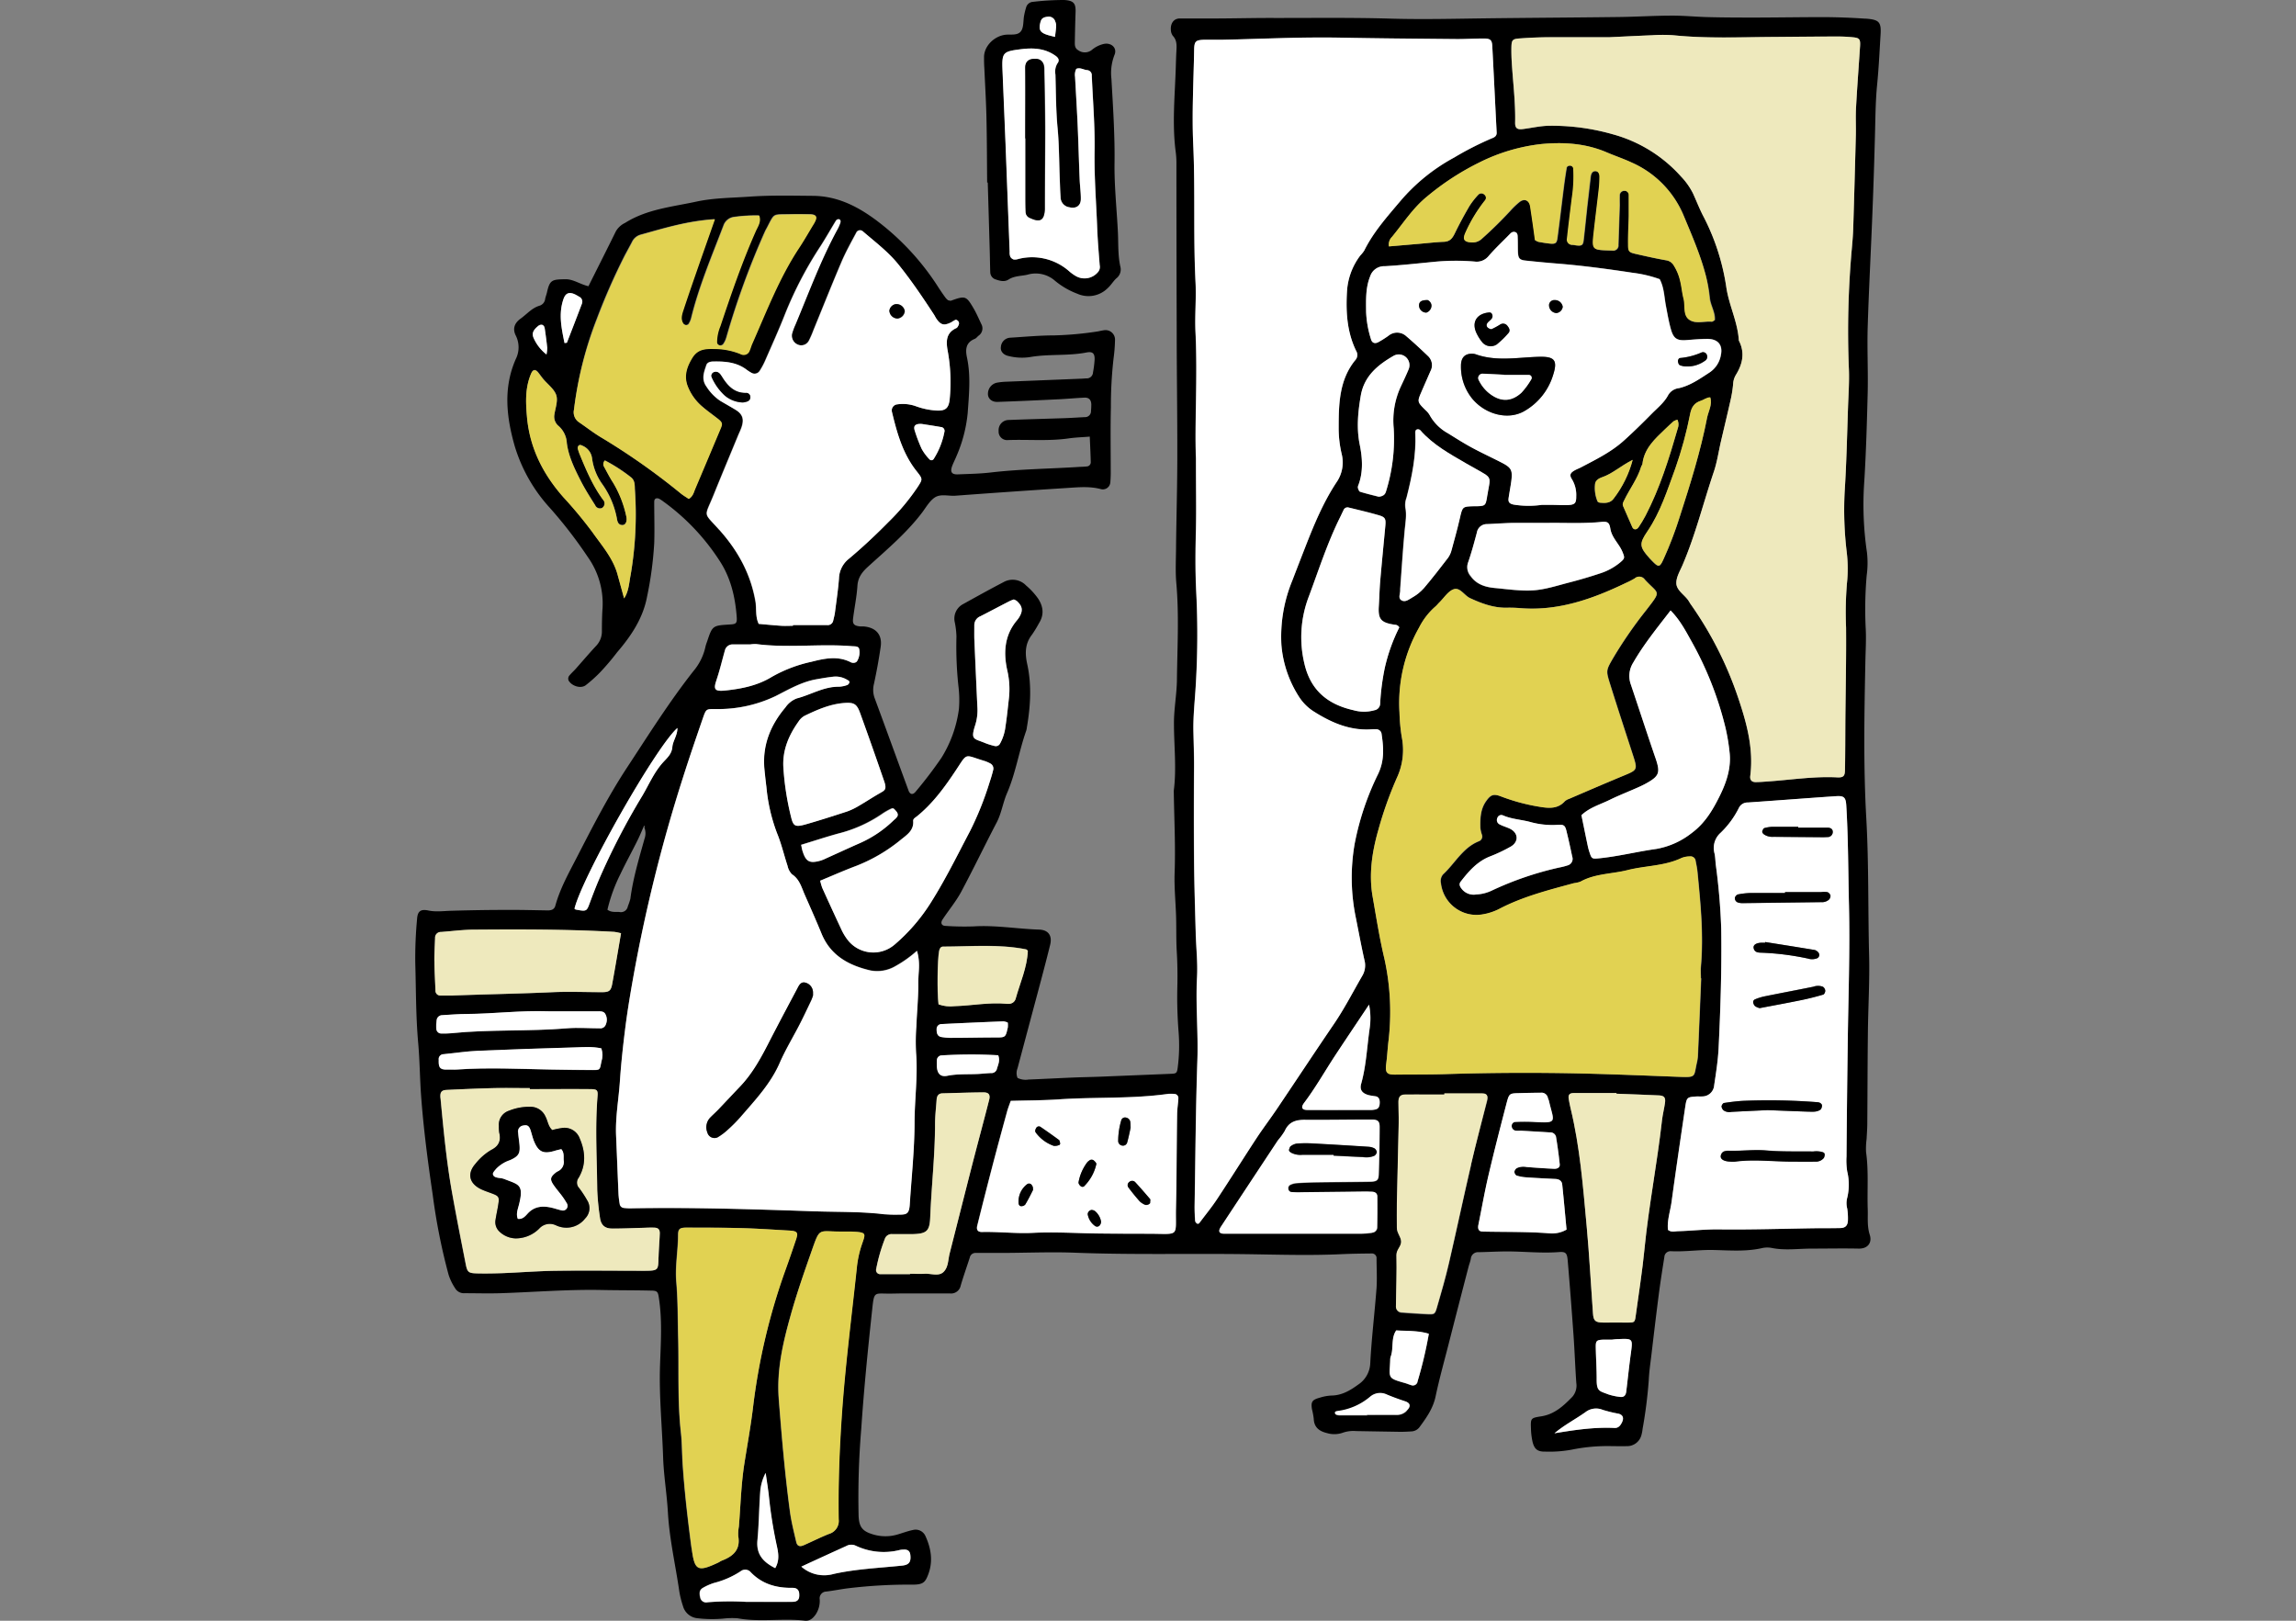
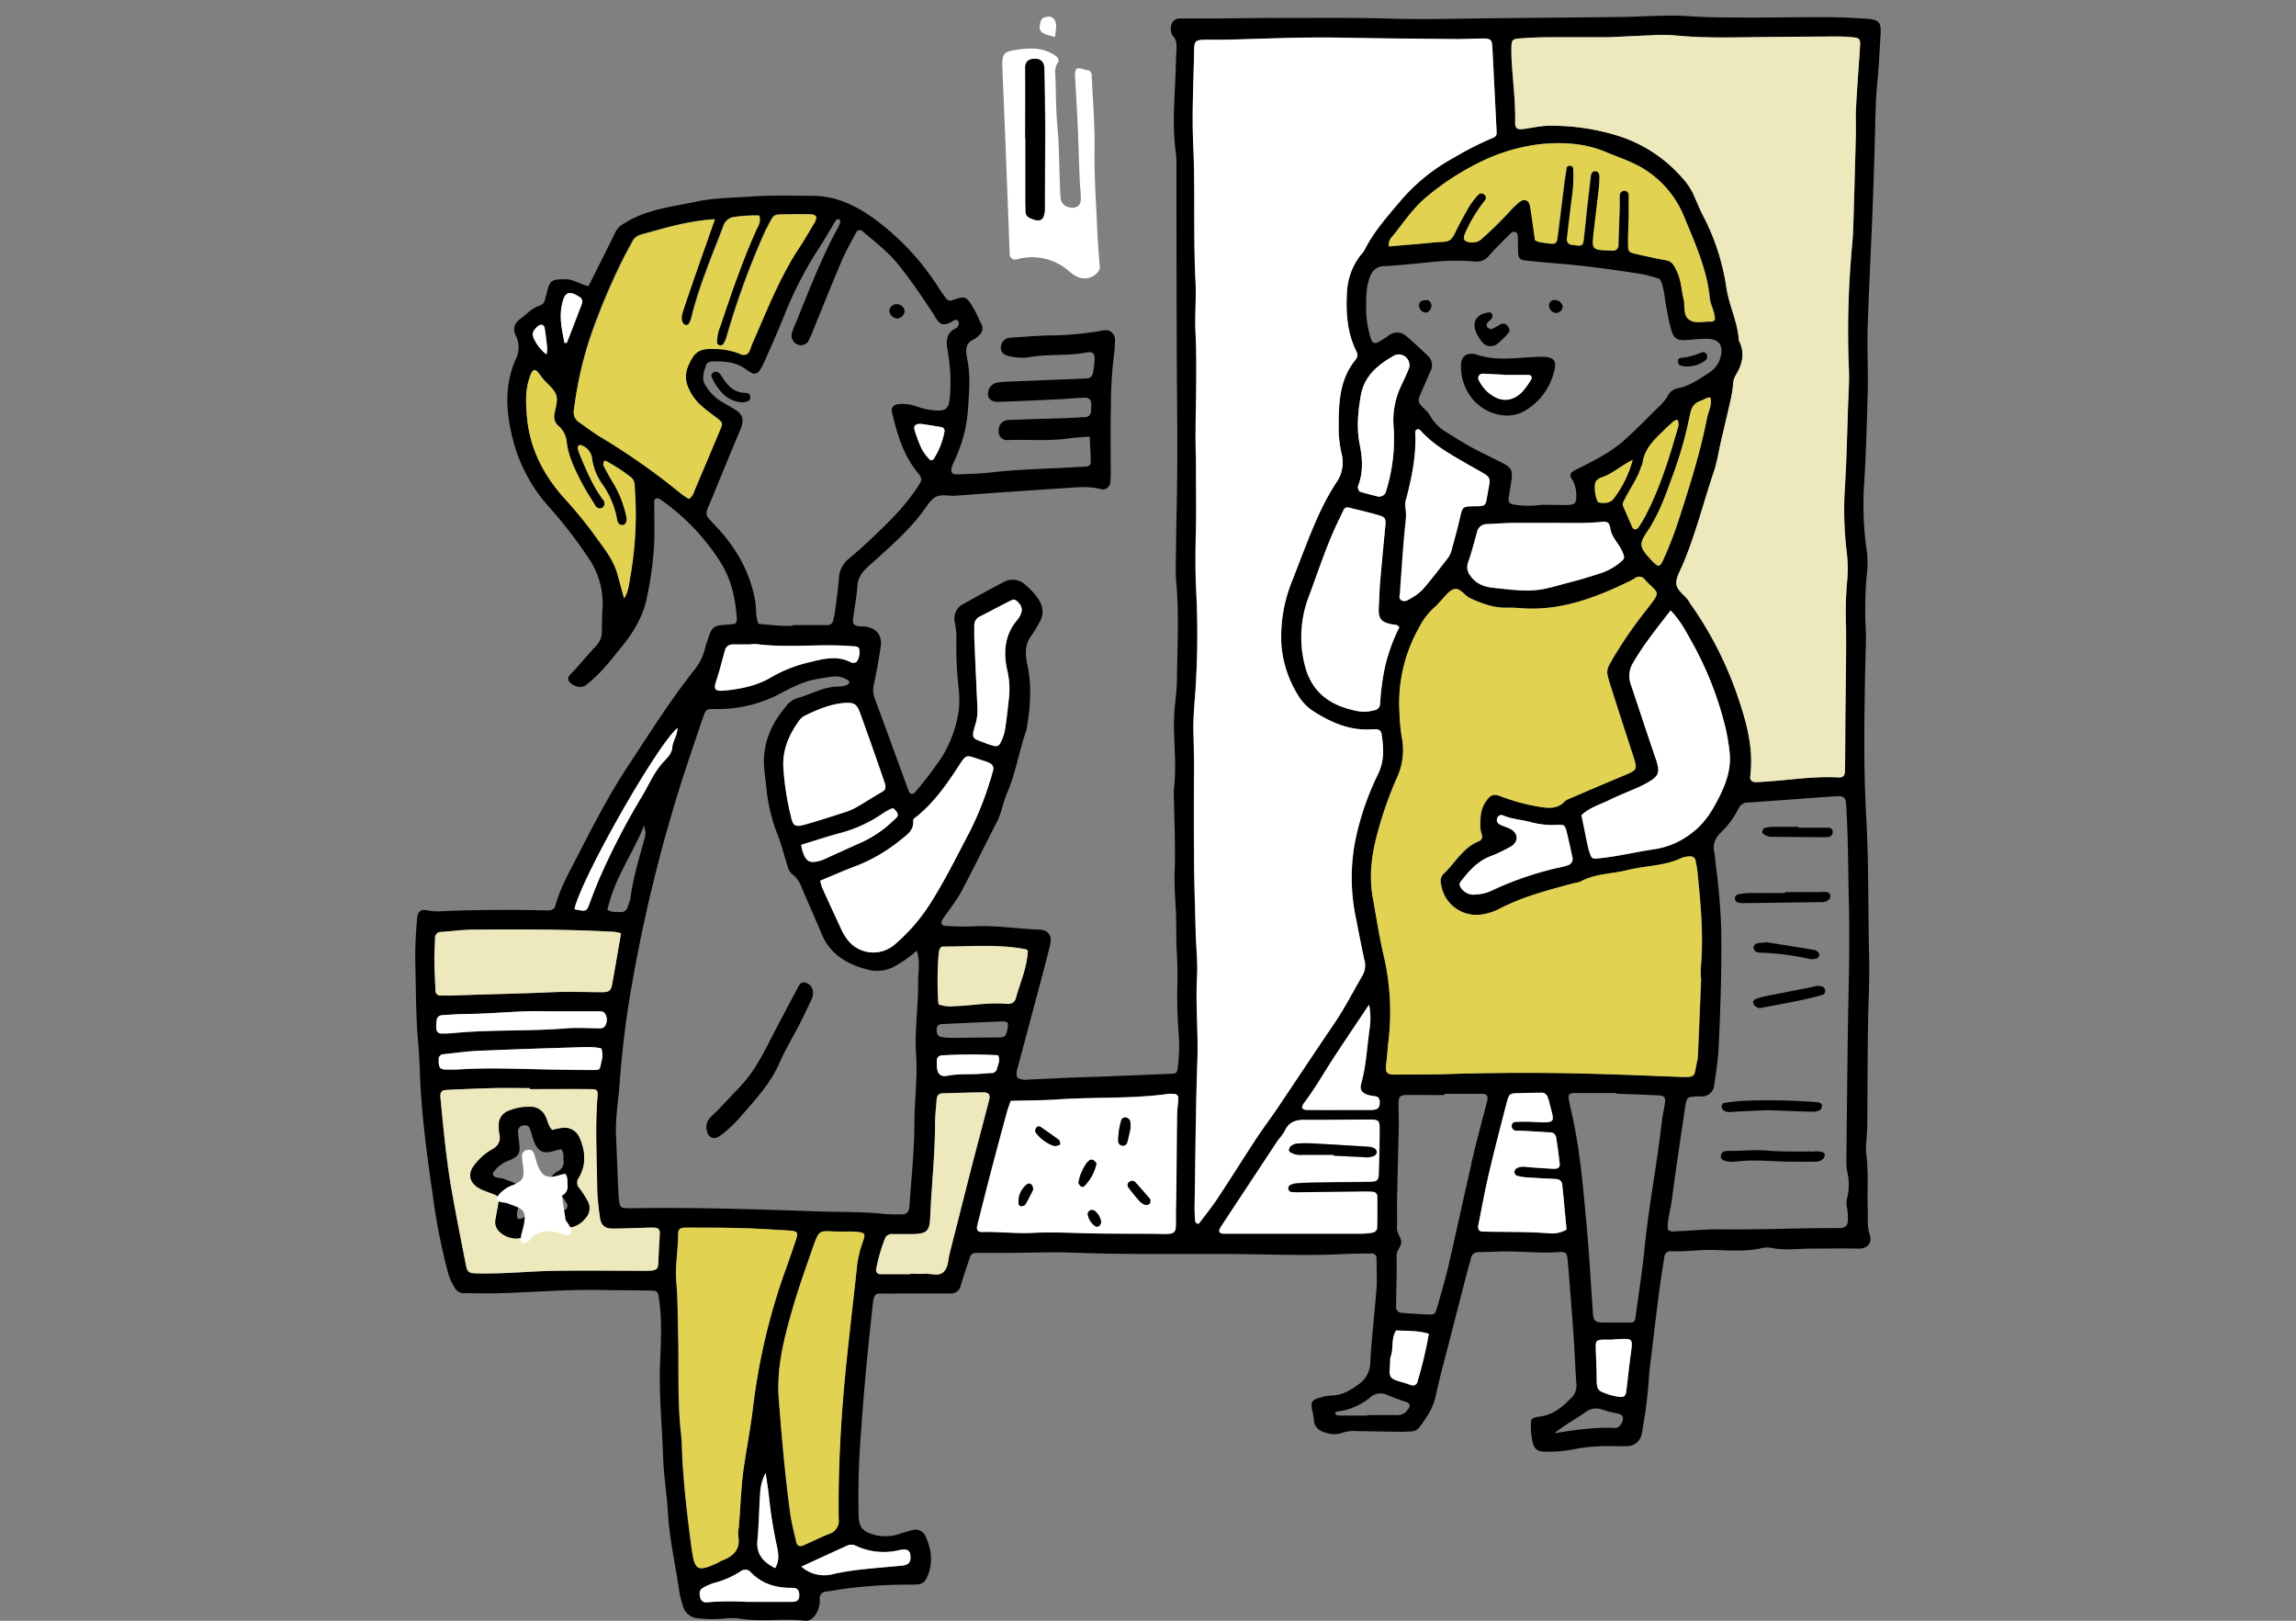
<svg xmlns="http://www.w3.org/2000/svg" id="_レイヤー_2" viewBox="0 0 680 480">
  <rect x="0" y="0" width="680" height="480" fill="#808080" stroke="none" />
  <defs>
    <clipPath id="clippath">
      <path d="M0 0h680v480H0z" style="fill:none;stroke-width:0" />
    </clipPath>
    <style>.cls-1,.cls-3,.cls-4,.cls-5{stroke-width:0}.cls-3{fill:#e1d252}.cls-4{fill:#fff}.cls-5{fill:#eee9bd}</style>
  </defs>
  <g id="_レイヤー_1-2">
    <g id="_レイヤー_2-2" style="clip-path:url(#clippath)">
      <path d="M552.45 5.53c-4-.28-8.04-.43-12.11-.46-6.63 0-13.26.11-19.89.13-4.85 0-9.7 0-14.55-.13-3.56-.08-7.11-.45-10.66-.44-5.31 0-10.61.35-15.92.41-14.55.18-29.1.24-43.64.45-8.24.13-16.5.26-24.71 0-11.65-.32-23.28-.14-34.92-.17-6.12 0-12.25.18-18.38.15h-8.24c-2 0-2.79 1.74-2.66 3.34 0 .64.21 1.27.58 1.79 1.27 1.34 1.15 2.92 1.06 4.55-.09 1.63-.13 3.23-.18 4.85-.27 8.39-1.13 16.78 0 25.17.14 1.12.2 2.26.19 3.39 0 16.33.03 32.66.08 49 0 12.45.2 24.89.18 37.33 0 8.9-.26 17.79-.37 26.68 0 3.71-.25 7.45.08 11.14.84 9.54.29 19.06.18 28.59-.05 4.38-.91 8.67-.88 13 0 6.61.8 13.23-.05 19.84-.01.16-.01.33 0 .49.12 7.91.53 15.82.25 23.75-.16 4.35.3 8.72.43 13.08.1 3.4 0 6.8.19 10.18.22 3.56.26 7.1.18 10.67-.11 4.52.03 9.04.39 13.55.25 3.39.17 6.79-.26 10.16-.22 1.81-.4 1.94-2.06 2l-20.81.85c-2.58.1-5.17.14-7.75.24-4.53.19-9 .43-13.57.61-1.11.19-2.26.02-3.27-.49-.37-.91-.37-1.94 0-2.85 2-7.49 4-15 6-22.47 1.25-4.68 2.5-9.37 3.66-14.08.67-2.72-.5-4.43-3.29-4.52-6.46-.21-12.87-1.35-19.37-.95-2.75.09-5.5.05-8.24-.14-1.26 0-1.66-.86-.94-1.94 1.78-2.69 3.88-5.21 5.41-8 3.66-6.83 7-13.82 10.6-20.7 1.44-2.77 1.84-5.86 3.06-8.68 2.58-5.95 3.53-12.4 5.68-18.49.1-.33.17-.66.2-1 1.07-6.25 1.47-12.53.09-18.78-.69-3.15-.65-6.06 1.47-8.73a35.6 35.6 0 0 0 2-3.29c1.57-2.48 1.35-4.86-.2-7.28a20.75 20.75 0 0 0-3.58-3.91 5.497 5.497 0 0 0-6.72-1c-4 2.08-8 4.3-11.93 6.48a4.84 4.84 0 0 0-2.5 5.33c.3 1.42.47 2.87.51 4.32-.13 4.85.06 9.7.57 14.53.29 2.29.35 4.61.16 6.92a36.354 36.354 0 0 1-5.17 14.42c-2.37 3.46-4.91 6.8-7.61 10-.84 1.07-1.7.92-2.14-.28-3.34-9.09-6.64-18.2-10-27.28a7.14 7.14 0 0 1-.26-4.24c.79-3.63 1.46-7.29 2-11 .55-3.58-1.34-5.77-5-6.09h-1c-1.86-.18-2.38-.69-2.16-2.4.4-3.2 1.07-6.38 1.28-9.59.16-2.5 1.34-4.07 3.12-5.69 5.61-5.1 11.46-10 16.07-16.09 1.16-1.55 2.18-3.39 3.72-4.42 1.74-1.16 4.08-.37 6.15-.53 10.97-.82 21.94-1.58 32.91-2.28 3.36-.21 6.74-.57 10.1.32a2.22 2.22 0 0 0 2.75-1.54c.04-.13.06-.27.08-.4.11-1.29.15-2.58.12-3.87 0-6.15-.1-12.29.05-18.43-.02-4.85.25-9.71.8-14.53.24-1.76.38-3.53.42-5.31a2.82 2.82 0 0 0-2.63-3h-.37c-.64.08-1.27.2-1.9.35-4.3.69-8.64 1.09-13 1.21-4.36 0-8.72.41-13.07.68a2.94 2.94 0 0 0-2.83 2.76c-.19 1.22.7 2.33 2.24 2.66 2.05.52 4.18.64 6.27.34 5.59-1 11.32-.29 16.91-1.39 1.77-.34 2.4.32 2.34 2.1a30.83 30.83 0 0 1-.48 3.83 1.854 1.854 0 0 1-1.94 1.76c-.48 0-1 .07-1.45.08l-22.29.9c-.97.03-1.94.13-2.89.31a3.35 3.35 0 0 0-2.54 3.15c-.1 1.45 1.07 2.59 2.85 2.52 6-.21 11.95-.48 17.93-.77 2.58-.12 5.15-.37 7.73-.49 1.39-.07 2.05.61 2.1 2 0 .64-.03 1.29-.09 1.93.05.97-.69 1.79-1.66 1.84h-.16c-1.94.09-3.87.23-5.81.3-5.65.19-11.3.33-16.94.55-1.65.11-2.9 1.54-2.79 3.2v.11a2.5 2.5 0 0 0 2.37 2.64c.14 0 .29 0 .43-.01 6-.21 12 .36 17.93-.49 2-.29 4.11-.35 6.26-.53.12 2.72.24 5.13.3 7.54.03.68-.49 1.26-1.17 1.29-.8.1-1.61.1-2.41.15-8.71.56-17.44.63-26.12 1.65-3.21.37-6.46.42-9.69.55-1.8.06-2.3-.7-1.67-2.44.39-1.06.93-2.06 1.35-3.11 1.74-4.01 2.84-8.28 3.26-12.63.39-5.46.95-11-.21-16.41-.52-2.43-.35-4.48 2.32-5.55.43-.17.74-.63 1.11-.93 1.12-.77 1.48-2.26.81-3.45-.76-1.61-1.46-3.25-2.36-4.77-2.12-3.59-2.43-3.65-6.58-2.16-.25.09-.59-.07-.89-.11-.26-.2-.49-.42-.7-.67-.75-1-1.5-2.11-2.2-3.19A75.575 75.575 0 0 0 259.2 65c-5.56-4.07-11.47-7-18.65-7-6.15-.05-12.26-.2-18.42.23-5.31.38-10.66.36-15.88 1.48-7.19 1.56-14.64 2.22-21.13 6.31a6.223 6.223 0 0 0-2.71 2.47c-2.63 5.34-5.32 10.66-8.13 16.28-2.57-.61-4.47-2.1-6.81-2.07-3.94.07-4.64.12-5.47 3.89-.14.63-.39 1.23-.53 1.86-.08.99-.76 1.82-1.71 2.1-2.25.67-3.73 2.5-5.56 3.81s-2.45 3-1.45 5c1.11 2.2 1.11 4.8 0 7-3.74 8.51-2.77 17.08-.34 25.65a47.315 47.315 0 0 0 10.45 18.41c4.08 4.6 7.84 9.47 11.25 14.58 3.1 4.37 4.63 9.65 4.35 15-.16 2.25-.19 4.52-.2 6.79.06 1.63-.52 3.21-1.63 4.41-2.1 2.24-4.08 4.58-6.11 6.87-.65.72-1.39 1.37-2 2.14-.25.39-.3.88-.13 1.32.95 1.67 3.59 2.49 5.05 1.43 1.41-1.09 2.74-2.28 4-3.54 1.9-1.98 3.68-4.07 5.34-6.25 4.13-4.8 7.68-10.1 8.86-16.48 1.11-5.22 1.81-10.52 2.12-15.85.13-4 0-8.08 0-12.12 0-.45.06-1 .65-1.13.3-.04.6.01.86.15.42.24.83.51 1.21.8a65.341 65.341 0 0 1 16.88 17.92c3.08 4.84 4.38 10.39 4.82 16.1.16 2.06-.14 2.28-2 2.39-5.16.31-5.19.33-6.78 5.12-.18.45-.33.92-.45 1.39-.57 2.7-1.81 5.21-3.59 7.31-7.19 9.14-13.37 19-19.74 28.69-5.49 8.37-10.07 17.3-14.65 26.21-2.43 4.73-5.07 9.38-6.5 14.58-.31 1.13-1.21 1.39-2.26 1.38-3.88-.06-7.76-.17-11.64-.15-5.66 0-11.33.09-17 .26-2.25.06-4.47.39-6.75-.09s-3.13.3-3.29 2.44c-.41 4.36-.59 8.73-.54 13.11.23 7.92.16 15.85.87 23.76.46 5.14.48 10.33.85 15.49.72 9.84 2 19.62 3.44 29.37 1.04 8.02 2.61 15.96 4.72 23.76.45 1.37 1.08 2.68 1.88 3.88a2.997 2.997 0 0 0 2.8 1.54c3.55 0 7.11.11 10.66 0 10-.32 20-1.16 30.05-.95 4.85.1 9.7.06 14.55.18 1.95 0 2.07.41 2.35 2.3 1 6.59.54 13.23.32 19.82-.31 9.07.61 18.07.91 27.11.17 5.48 1.11 10.93 1.42 16.42.45 7.94 2.26 15.67 3.39 23.5.24 1.44.6 2.85 1.06 4.23a4.92 4.92 0 0 0 4.12 3.63c2.57.32 5.16.36 7.74.14 1.44-.17 2.9-.21 4.35-.1 6.59 1.21 13.25-.07 19.84.7 1.47.17 2.37-.62 3.21-1.75a7.239 7.239 0 0 0 1.25-4.58c-.16-1.09.6-2.11 1.69-2.27.08-.01.16-.02.24-.02 2.24-.27 4.46-.73 6.71-1 6.26-.74 12.56-1.1 18.87-1.05 3.15 0 3.76-.67 4.69-3.18 1.41-3.84.76-7.66-.91-11.27a3.182 3.182 0 0 0-3.69-1.73c-1.58.33-3.1.91-4.65 1.36-2.51.72-5.18.64-7.64-.21-2.82-.92-3.67-2.28-3.79-5.37-.19-8.57.07-17.14.78-25.68.8-11.94 2-23.85 3.28-35.75.54-5.1.66-4.34 5.06-4.36 1.29 0 2.59-.05 3.88-.05h14.06c1.51.17 2.9-.85 3.18-2.34.82-2.79 1.79-5.52 2.69-8.29.16-.82.9-1.4 1.73-1.37h7.25c7.44 0 14.89-.35 22.31-.06 16.64.64 33.28.21 49.91.42 9.67.12 19.35.46 29 0 2.9-.13 5.81-.17 8.72-.2.76-.09 1.46.45 1.55 1.21.01.08.01.16 0 .24 0 2.91.18 5.84 0 8.73-.56 7.42-1.47 14.81-1.86 22.24a7.93 7.93 0 0 1-3.61 6.44c-2.37 1.73-4.85 3.21-8 3.22-1.13.07-2.25.28-3.33.63-2.28.61-2.68 1.22-2.33 3.41.24.94.42 1.9.53 2.86.1 2.59 1.72 3.69 3.94 4.22 1.56.47 3.24.41 4.77-.15 1.23-.41 2.54-.56 3.83-.45 4.36.08 8.72.15 13.09.22 1.13 0 2.26-.05 3.39-.13.98-.07 1.88-.59 2.42-1.42 2-2.72 3.89-5.42 4.63-8.87 1.1-5.21 2.54-10.36 3.86-15.52 1.96-7.68 3.94-15.35 5.93-23 .21-.78.52-1.54.66-2.33.1-1.16 1.12-2.02 2.28-1.93h.06c2.75-.06 5.49-.21 8.24-.23 5.16 0 10.3.59 15.46.2 2-.15 2.46.21 2.65 2.45.63 7.41 1.2 14.82 1.73 22.25.33 4.68.49 9.37.82 14.05.23 1.46-.19 2.95-1.15 4.08-2.58 2.66-5.28 5.2-9.22 5.81-3.15.49-3.17.57-3.06 3.67.03 1.29.19 2.58.46 3.84.53 2.19 1.48 3 3.8 2.94 2.59.09 5.17-.1 7.72-.56 3.95-.81 7.97-1.16 12-1.06 1.46 0 2.91.06 4.36 0 2.01.07 3.81-1.25 4.35-3.19.18-.62.3-1.26.37-1.91.86-4.77 1.47-9.58 1.83-14.42.1-2.41.46-4.82.75-7.23.72-6.09 1.44-12.19 2.23-18.28.48-3.69 1.06-7.36 1.64-11 .05-.99.9-1.75 1.9-1.7h.1c4.19.2 8.35-.46 12.55-.36 4.81.11 9.68.53 14.47-.58.96-.2 1.94-.2 2.9 0 3.86.75 7.73.18 11.59.17 4.69 0 9.38-.1 14.07 0 2.6.05 4-1.68 3.26-4.06-.84-2.59-.52-5.12-.61-7.68-.19-5.63.3-11.27-.5-16.89-.06-1.29 0-2.59.17-3.87.07-1.45.19-2.91.2-4.36.07-9 .07-18.1.18-27.14.08-7.61.55-15.22.36-22.81-.35-13.57-.07-27.15-.84-40.73-.87-15.51-.58-31.06-.26-46.6.07-3.07.25-6.15.11-9.21-.28-5.33-.19-10.68.27-16 .31-2.25.34-4.52.09-6.78a96.956 96.956 0 0 1-.79-21.26c.53-8.72.78-17.45 1-26.18.14-6.47-.19-13 0-19.41.36-11.64 1-23.26 1.44-34.89.29-7.27.52-14.53.71-21.8.14-5 .15-10 .64-15 .48-4.82.71-9.68 1-14.52.29-4.08-.29-4.8-4.51-5.09ZM279.34 280.32c8.19 0 16.4-.8 24.54.82.14 0 .25.2.5.4-.19 4.94-2.3 9.5-3.61 14.24-.23.8-.92 1.37-1.74 1.47-.33.04-.67.04-1 0-5.16-.47-10.24.56-15.36.71-1.6.19-3.21 0-4.73-.53-.46-3.46-.33-13.4.18-15.86.18-.66.5-1.25 1.22-1.25Zm15.3 26.94c-4.18 0-8.35.1-12.53.11-1.13.03-2.25-.06-3.36-.25-1.15-.23-1.37-1.22-1.34-2.24-.07-.8.52-1.51 1.32-1.58h.13c6.1-.3 12.2-.57 18.31-.81.45.05.9.18 1.31.38.05.5.05 1 0 1.5-.67 2.95-.68 2.9-3.84 2.9Zm.63 9.26c-.17.8-.91 1.35-1.73 1.28-1.29.05-2.57.2-3.85.27-3 .15-6.07-.07-9.11.54-2 .41-2.93-.57-3.1-2.62-.04-.64-.04-1.29 0-1.93-.01-.82.64-1.49 1.46-1.5h.07c5.55-.32 11.1-.32 16.65 0 .57 1.55-.04 2.73-.39 3.96Zm-5.81-107.19c-.32-6.76-.62-13.52-.91-20.29-.06-1.29 0-2.58 0-3.86 0-1.16.7-2.22 1.78-2.65 2.87-1.47 5.73-3 8.6-4.46.43-.2.87-.38 1.32-.53.31.11.6.26.87.44 1.77 1.58 1.93 2.94.62 5-.18.27-.37.52-.58.77-3.75 4.51-4 9.76-2.78 15.09.59 2.68.73 5.44.4 8.16-.28 2.73-.56 5.46-1 8.18-.2 1.77-.75 3.49-1.61 5.05-.3.59-.98.89-1.62.71-.94-.22-1.87-.5-2.77-.86-3.4-1.42-4.41-.84-2.92-5.47.52-1.71.72-3.5.6-5.28Zm-19 33.83c-.06-.77.65-1 1.13-1.44 4.7-3.81 8.21-8.67 11.52-13.63 3.54-5.32 2.36-4.59 8.34-2.78.62.19 1.22.44 1.79.75.75.36 1.13 1.2.9 2-.3 1.25-.69 2.49-1.09 3.71a93.397 93.397 0 0 1-5.75 14.33c-3.76 7.14-7.3 14.38-11.63 21.22a54.193 54.193 0 0 1-10.7 12.4c-4.03 3.48-10.11 3.04-13.6-.98-.17-.2-.34-.41-.49-.62-.58-.78-1.08-1.6-1.51-2.47-2-4.22-3.95-8.46-5.85-12.72-.25-.69-.45-1.4-.61-2.12 3.87-1.61 7.26-3.1 10.72-4.42a48.78 48.78 0 0 0 13.29-7.83c1.71-1.35 3.75-2.68 3.54-5.4Zm-5.28-3.16c.44.48.85 1 .55 1.71-.26.42-.6.78-1 1.07a34.048 34.048 0 0 1-9.94 6.8c-3.4 1.49-6.77 3.06-10.16 4.58-.57.29-1.17.53-1.78.72-3.2.88-4.25.28-5.26-3-.14-.45-.2-.92-.37-1.71 3.94-1.2 7.46-2.38 11-3.34 4.71-1.19 9.17-3.22 13.16-6 .81-.53 1.65-1.01 2.53-1.41.63-.21.95.27 1.27.58Zm-3.33-8.69c.84 2.45.26 2.71-1.24 3.56-2.1 1.19-4.12 2.54-6.21 3.75-1.1.67-2.27 1.24-3.48 1.68-4.13 1.35-8.27 2.68-12.45 3.87-2.94.84-3.53.51-4.18-2.21a82.252 82.252 0 0 1-2.29-14.8c-.27-5.09 1.64-9.46 4.5-13.49.43-.69 1.03-1.26 1.73-1.67 3.78-1.81 7.62-3.52 11.88-3.83 2.85-.21 3.67.32 4.66 3.07 2.41 6.69 4.77 13.39 7.08 20.1v-.03Zm17.87-103.45c-.53 2.84-1.61 5.56-3.16 8-.22.37-.71.5-1.08.27-.06-.03-.11-.08-.16-.12-.9-.9-1.68-1.91-2.32-3.01a45.59 45.59 0 0 1-2.09-5.42c-.48-1.46.13-2.17 2.13-2 1.56.25 3.64.56 5.7.92.63.07 1.07.64 1 1.26 0 .04-.01.09-.02.13v-.03ZM166.88 88.58c.6-1.73 1.61-2.2 3.34-1.43.43.21.85.44 1.26.7.77.33 1.17 1.2.9 2-1.46 3.89-3 7.76-4.47 11.63 0 .07-.29.06-.72.13-.87-4.33-1.84-8.61-.31-13.03Zm-7.64 8c1-.81 1.91-.56 2.09.62.29 1.89.53 3.8.74 5.7-.01.67-.08 1.34-.21 2a12.575 12.575 0 0 1-3.69-4.59c-.74-1.41-.42-2.41 1.07-3.68v-.05Zm27.53 73.71c-.45 2.36-.54 4.83-1.92 6.89-.66-2.39-1.34-4.83-2-7.28-1.35-4.78-4.63-8.42-7.39-12.34-2.69-3.61-5.57-7.08-8.63-10.39-6-6.77-9.94-14.53-10.75-23.8-.39-4.43-.54-8.67 1.25-12.81.52-1.21 1.24-1.32 2.08-.29.5.63 1 1.31 1.47 1.92 1.33 1.59 3.26 3 3.87 4.78.56 1.66-.25 3.8-.54 5.71-.25 1.3.23 2.64 1.27 3.47a7.251 7.251 0 0 1 2.41 5.07c.53 4 2.36 7.7 4.19 11.29 1.25 2.44 2.74 4.76 4.2 7.08.32.78 1.22 1.15 2 .83a1.57 1.57 0 0 0 .36-2.43c-3-4.06-5-8.67-6.87-13.3-.25-.59-.46-1.2-.62-1.82-.07-.3 0-.62.17-.87.38-.42.84-.2 1.27 0a4.66 4.66 0 0 1 2.77 3.7c.36 2.74 1.39 5.35 3 7.6a25.74 25.74 0 0 1 4.34 10.16c.15.9.36 2 1.66 2 1 0 1.49-1.19 1.11-2.71-.75-3.48-2.06-6.81-3.89-9.86-1-1.49-1.77-3.07-2.62-4.63-.42-.61-.33-1.43.21-1.93 2.68 1.39 5.22 3.03 7.59 4.89 1.22.88 1.21 2.18 1.28 3.47.62 8.57.19 17.18-1.27 25.65v-.05ZM204 147.77c-.74-.5-1.57-1-2.32-1.58a200.02 200.02 0 0 0-23.35-16.47c-2.37-1.38-4.54-3.1-6.81-4.64a3.55 3.55 0 0 1-1.52-3.78 109.21 109.21 0 0 1 6.65-26.75c2.45-6.51 5.25-12.87 8.4-19.07.69-1.28 1.4-2.56 2.07-3.85a4.004 4.004 0 0 1 2.49-2.15c7-1.93 13.91-4.09 22-4.61-2 5.81-3.87 11-5.66 16.14-1.27 3.66-2.53 7.33-3.74 11-.4 1.23-.74 2.52.06 3.74.19.25.47.42.78.47.31.03.61-.09.82-.32.34-.53.6-1.11.76-1.72 2.32-9.45 6.13-18.37 9.58-27.42.47-1.39 1.7-2.39 3.16-2.56 2.44-.34 4.91-.49 7.37-.43.7 1.83-.36 3.23-1 4.58-4.07 9.18-7.32 18.66-10.5 28.16-.63 1.49-.97 3.09-1 4.71a1 1 0 0 0 .79 1c.49.12.99-.1 1.22-.55.35-.54.62-1.14.8-1.76 3.07-10.71 6.9-21.19 11.44-31.37.19-.44.45-.86.67-1.29 2.18-4.22 1.63-3.76 6.23-3.86h6.31c2.1 0 2.46.78 1.29 2.73-1.42 2.35-2.76 4.76-4.27 7-6 9-9.75 18.94-14.06 28.69-.26.59-.41 1.23-.68 1.82a1.89 1.89 0 0 1-2.33 1.32c-.16-.04-.3-.11-.44-.19a20.88 20.88 0 0 0-8-1.52c-2.55 0-4.78.22-6.28 2.69s-2.49 5.25-1.37 8.26c.93 2.43 2.48 4.58 4.48 6.24 1.47 1.27 3.07 2.38 4.59 3.58 1.23 1 1.34 1.41.72 2.9-2.5 5.95-5.01 11.9-7.53 17.86-.32 1.13-.58 2.23-1.82 3Zm8.93 9.11c-4.83-5.4-4.42-3.48-1.61-10.42 2.36-5.84 4.8-11.66 7.2-17.48.37-.9.82-1.77 1.1-2.69.7-2.27.16-3.71-1.81-4.93-1.52-.93-3.08-1.79-4.61-2.7-1.6-1.09-2.96-2.49-4-4.13-1.64-2.23-.78-4.3-.08-6.41.27-.83 1.19-1.06 2-1.08 3.43-.07 6.8.16 9.73 2.28.51.39 1.04.74 1.6 1.05a1.8 1.8 0 0 0 2.48-.57c.02-.03.03-.06.05-.09.61-.95 1.15-1.96 1.6-3 2-4.59 4.08-9.16 5.9-13.82 2.83-7.05 6.37-13.8 10.55-20.14 1.57-2.45 3-5 4.51-7.47.19-.24.47-.39.78-.39.56.12.62.62.46 1.09-.21.61-.46 1.21-.77 1.78-5 9.1-8.57 18.82-12.53 28.37-.41.88-.74 1.79-1 2.73-.24 1.32.47 2.64 1.71 3.16 1.24.56 2.71.04 3.32-1.18a29.5 29.5 0 0 0 1.35-3.11c2.76-6.73 5.44-13.49 8.29-20.17 1.27-3 2.85-5.8 4.37-8.65.26-.62.97-.91 1.6-.65.15.06.29.16.4.27 3.67 3.16 7.56 6.08 10.61 9.92 3.74 4.68 7.1 9.62 10.37 14.64.27.4.47.85.74 1.25 1.3 1.91 2.29 2.15 4.46 1.06.41-.27.85-.5 1.3-.7.21-.07.61.19.79.42.19.25.26.57.2.88-.16.43-.41 1-.78 1.17-3 1.37-3.06 3.85-2.58 6.56.89 4.78 1.1 9.65.62 14.49-.27 2.6-1.17 3.44-3.68 3.37-2.11-.1-4.18-.52-6.17-1.23-1.82-.68-3.79-.89-5.72-.6-.99.13-1.69 1.03-1.57 2.02v.06c1.51 6.31 3.21 12.54 7.38 17.76 1.81 2.28 1.76 2.33.29 4.61a65.207 65.207 0 0 1-8.69 10.42c-3.75 3.79-7.64 7.46-11.72 10.88a7.692 7.692 0 0 0-2.91 5.8c-.26 3.39-.77 6.75-1.2 10.12-.11.8-.33 1.58-.51 2.37-.16.83-.92 1.41-1.76 1.33h-10.17v.21c-1.13 0-2.27.06-3.39 0-2.25-.15-4.49-.37-6.74-.57-1-2.07-.63-4.37-1-6.55-1.38-8.22-5.22-15.22-10.7-21.34h-.07Zm-.81 44.63c1-2.9 1.69-5.89 2.52-8.83a2.325 2.325 0 0 1 2.49-1.82h5c.57-.09 1.15-.13 1.73-.12 9.47 1.24 19-.15 28.47.64.77.06 1.87-.06 2.08.8.27 1.27.03 2.6-.66 3.7-.21.23-.5.38-.81.41-.32.05-.64 0-.94-.12-3.89-2-7.81-1.18-11.75-.17-4.1.88-8.04 2.38-11.68 4.45-4.22 2.59-8.94 3.54-13.79 4.05-3.01.32-3.56-.25-2.63-2.99h-.03Zm-11.5 14.08c0 2.16-1.34 3.8-1.5 5.66-.2 2.21-1.77 3.38-3 4.81-2.47 2.84-3.94 6.29-5.81 9.48-4.86 8.01-9.18 16.33-12.91 24.92-.94 2.23-1.82 4.49-2.66 6.76-1 2.72-1 2.73-4.19 2.16-.15 0-.27-.17-.4-.27 2.38-9.61 24.23-48.11 30.5-53.52h-.03Zm-10 29.16.09-.1.09.1c.06 0 .07 0 .05.07l.14.16c.06.09 0 0-.19-.09v-.06l-.11-.08c.56 1.14.63 2.46.2 3.65-1.63 5.86-3.41 11.69-4.19 17.76-.2.77-.46 1.53-.76 2.27a2.06 2.06 0 0 1-2.37 1.69c-.04 0-.08-.01-.12-.02-1.1-.11-2.26.23-3.55-.67.87-3.68 2.17-7.24 3.87-10.61 1.58-3.34 3.38-6.57 5-9.86.69-1.38 1.27-2.8 1.89-4.21v-.06l-.04.06Zm-62 39.89c0-2.26.12-4.51.21-6.77-.07-.94.63-1.75 1.56-1.83h.22c3.22-.23 6.43-.65 9.65-.68 13.88-.1 27.77-.13 41.64.65.67.1 1.34.23 2 .41-.9 5.23-1.72 10.16-2.62 15.07-.37 2-.92 2.37-3 2.38-4.84 0-9.68-.22-14.51 0-10 .44-19.94.59-29.91 1h-3.38c-.79.05-1.47-.56-1.52-1.36v-.15c-.08-2.93-.24-5.82-.27-8.72h-.07Zm.54 19.93c-.04-.8 0-1.61.11-2.41.09-.84.8-1.48 1.64-1.48 2.41-.15 4.83-.32 7.24-.35 8.07-.07 16.1-1.09 24.18-.8h14.52c.79 0 1.71-.08 2.25.61.63.95.74 2.16.3 3.21-.23.81-1.02 1.33-1.85 1.22-3.23 0-6.48-.29-9.68 0-11.42.95-22.9.29-34.3 1.46-.97.09-1.94.12-2.91.09-.8 0-1.44-.65-1.43-1.45v-.1h-.07Zm.71 9.23c-.06-.8.54-1.5 1.34-1.56h.12c3.37-.34 6.74-.86 10.12-1 9.5-.42 19-.73 28.53-1 2.7-.07 5.45-.32 8.08.29.41 1.28.41 2.65 0 3.93-.45 2.46-.41 2.49-2.56 2.47-4.2 0-8.4-.06-12.6-.15-9.18-.18-18.36-.65-27.55 0-1 .07-1.94 0-2.9 0-2.45.13-2.58-.87-2.51-2.98h-.07ZM195 372.27c-.12 3.93.14 4.13-4.51 4.1-8.57-.06-17.14-.13-25.71 0-5.32.06-10.63.49-15.95.7-2.42.09-4.85.13-7.27.08-2.84-.05-3.16-.26-3.66-2.8-1.39-7-2.77-13.94-4-20.93-1.67-9.23-2.54-18.57-3.43-27.91 0-.16-.05-.32-.06-.48-.11-1.54.33-2.15 1.81-2.22 4.67-.22 9.34-.43 14-.54 3.55-.09 7.1 0 10.65 0v.3h17.93c2.06 0 2.29.32 2.13 2.24-.74 9.2-.16 18.42-.08 27.62.12 2.74.39 5.48.81 8.19.27 2.13 1.37 3.21 3.53 3.24 3.07 0 6.14-.13 9.21-.21 1.14 0 2.27-.1 3.4-.05s1.65.59 1.59 1.9c-.05 2.25-.26 4.5-.32 6.77H195Zm9.76 86.24c-1.1-8.33-2.08-16.67-2.64-25.05-.2-3.06-.17-6.15-.51-9.2-1-9.18-.58-18.4-.79-27.6-.16-5.64-.08-11.31-.56-16.93-.41-4.72.51-9.32.52-14 0-1.81.54-2.16 2.47-2.16 5.49 0 11 0 16.48.15 4.68.13 9.36.46 14 .72 2.27.13 2.64.59 2 2.55-1 3.05-2.07 6.1-3.16 9.12a185.609 185.609 0 0 0-9.57 40.94c-.67 5.44-1.65 10.83-2.51 16.25-1 6.23-1.14 12.54-1.65 18.82-.18.95-.24 1.92-.18 2.88.68 4-1.51 5.9-4.8 7.17-.45.17-.84.48-1.28.68-6.04 2.82-6.88 2.26-7.75-4.34h-.07Zm24.77 5.91c-3.43-1.74-5.65-4-5.25-8.22.45-4.78.48-9.61.83-14.41.14-1.94.69-3.84 1.6-5.56.34 2.43.75 4.85 1 7.28.52 4.94 1.32 9.86 2.39 14.71.52 2.08.71 4.1-.5 6.2h-.07Zm5.07 10c-4.36.05-8.72 0-13.61 0-3.85-.23-7.71-.19-11.55.12-.95.22-1.89-.38-2.11-1.32 0-.04-.02-.08-.02-.12-.36-1.48-.17-2.32.94-2.91.98-.56 2.02-1.01 3.1-1.36 2.82-.71 5.5-1.88 7.93-3.47.92-.74 2.26-.6 3 .31 3.38 3.5 7.61 4.67 12.31 4.6 1.08 0 1.85.36 2 1.59.26 1.69-.29 2.51-1.92 2.53l-.07.03Zm32-15.37c.33-.06.66-.09 1-.09 1.22-.08 1.86.41 2 1.54.25 2.15-.39 3-2.48 3.2-6.75.7-13.57 1-20.21 2.46-3.36.96-6.97.15-9.59-2.16 4.5-2.07 8.88-4.1 13.29-6.09.85-.49 1.89-.54 2.79-.14 4.13 1.96 8.83 2.4 13.25 1.23l-.05.05Zm-11.54-90a32 32 0 0 0-1.36 6.63c-1.54 14.44-3.42 28.84-4.41 43.34-.71 10.31-1.1 20.63-.94 31 .23 1.95-.99 3.77-2.87 4.31-2.55 1-5 2.26-7.52 3.36-1.16.51-1.91.2-2.18-1-.69-3-1.46-6-1.86-9-1.48-11-2.44-22.12-3.3-33.22-.69-8.81 1.29-17 3.59-25.17 1.75-6.2 3.87-12.3 6-18.39 2.65-7.53 1.94-6.16 8.74-6.12h2.91c5.23.13 4.47.48 3.25 4.21l-.05.05ZM241 358.73c-18.09-.62-36.17-1.2-54.27-.88-.64 0-1.29-.03-1.93-.1-.67-.04-1.22-.55-1.29-1.22-.17-.95-.29-1.91-.35-2.88-.25-5.8-.47-11.6-.72-17.4-.22-5.37.77-10.64 1.13-16s.94-10.62 1.61-15.91c.61-4.8 1.4-9.58 2.25-14.35 3.6-20.19 8.54-40.13 14.8-59.66 1.93-6 4-12 6-17.89.91-2.6 1-2.44 3.73-2.46a39.33 39.33 0 0 0 17.78-3.89c3.88-2 7.67-4.19 12.05-4.95 1.59-.28 3.18-.56 4.79-.74 1.46-.2 2.94.1 4.2.85.37.23.94.39.68 1-.12.29-.36.51-.65.62-.76.27-1.55.43-2.36.47-4.51-.06-8.32 2.39-12.52 3.47a7.19 7.19 0 0 0-3.37 2.69c-4.45 5.28-6.86 11.25-6.2 18.26.17 1.77.37 3.53.59 5.29.42 4.67 1.48 9.26 3.15 13.64 1.29 3.12 2.05 6.45 3.11 9.66.19.95.65 1.82 1.32 2.51 2.22 1.49 2.8 3.86 3.75 6 1.68 3.85 3.39 7.69 5 11.58 2.68 6.52 8.08 9.41 14.48 10.91 2.57.49 5.23.02 7.47-1.32 2.27-1.26 4.38-2.77 6.31-4.5 1.09 3.61.34 6.52.38 9.38.06 4.35-.4 8.71-.57 13.07-.19 2.57-.21 5.15-.08 7.72.58 7-.43 13.89-.45 20.82 0 8.1-.91 16.13-1.42 24.19-.18 2.82-1.07 3-3.25 2.94-1.46.03-2.92-.01-4.37-.13-6.86-.73-13.78-.52-20.78-.79Zm47.4-15.67c-2.41 9.4-4.78 18.8-7.17 28.19-.48 1.88-.43 4.11-1.8 5.46s-3.67.44-5.55.55c-1.45.09-2.91 0-4.37 0v.11h-8.72a1.223 1.223 0 0 1-1.3-1.58c.58-3.02 1.43-5.98 2.54-8.84.31-.95 1.25-1.55 2.24-1.43h5.82c4.34-.08 5.22-.83 5.39-5 .37-9.21 1.42-18.38 1.43-27.6 0-2.42.3-4.84.47-7.26.07-1.09.56-1.81 1.76-1.84 4-.1 8.09-.24 12.13-.28 1.5 0 2.05.67 1.67 2.19-1.44 5.77-3.02 11.54-4.51 17.33h-.03Zm60.17-13c-.13 9.2-.13 18.41-.33 27.6-.2 8.93 1.4 7.73-8.13 7.7-4.85 0-9.69 0-14.54-.07-6.59-.07-13.2-.53-19.76-.19-5 .25-10-.38-15-.26-1.27 0-1.73-.63-1.41-1.9 1.48-5.95 2.99-11.9 4.54-17.84 1.39-5.31 2.83-10.61 4.28-15.9.29-1.07.71-2.1 1.09-3.19 4.86-.14 9.53-.13 14.18-.44 10.76-.74 21.58-.11 32.3-1.61.64-.07 1.29-.07 1.93 0 .66 0 1.19.53 1.19 1.19v.06c0 1.61-.29 3.21-.31 4.79l-.03.06Zm6.67 32.13c-.23.31-.53.42-.84.17-.25-.18-.42-.45-.48-.75-.09-1.44-.18-2.9-.15-4.34.24-14.39.33-28.78.82-43.16.29-8.24-.55-16.46-.1-24.71.23-4.34-.28-8.71-.39-13.08-.2-7.09-.42-14.18-.49-21.28-.09-9.37-.08-18.75 0-28.13 0-3.39-.11-6.78-.19-10.17-.09-4 .31-8.05.59-12.07.66-9.84.74-19.71.23-29.56-.3-6.14-.23-12.26-.07-18.4.15-6 0-12 0-20.91-.42-10.43.51-23.84-.13-37.26-.24-5 .28-10 0-15-.66-13.54-.04-27.14-.64-40.69-.43-9.36.11-18.76.27-28.14.05-2.43.48-2.81 2.84-2.9 1.78-.07 3.56 0 5.34 0 11.64-.24 23.27-.85 34.92-.63 11.48.22 23 .31 34.45.42 2.74 0 5.49-.17 8.24-.16 1.91 0 2.41.43 2.5 2.17.46 8.55.86 17.1 1.3 25.64.06 1-.59 1.43-1.37 1.72a92.266 92.266 0 0 0-11.21 5.71 55.613 55.613 0 0 0-16.1 13.08c-3.85 4.57-7.84 9-10.53 14.47-.35.54-.76 1.04-1.2 1.5a19.511 19.511 0 0 0-3.92 10.75c-.35 6.07 0 12 2.74 17.51.51.85.41 1.94-.26 2.67-4.74 5.83-4.89 12.84-4.94 19.8-.03 2.75.28 5.5.93 8.18.67 2.87.08 5.89-1.62 8.3-3.94 6-6.64 12.54-9.22 19.16-1.29 3.33-2.58 6.65-3.85 9.94a43.674 43.674 0 0 0-3.2 19 33.32 33.32 0 0 0 5.27 15.45c1.15 1.77 2.67 3.26 4.47 4.37 5 3.13 10.28 5.47 16.37 5.22.64 0 1.29-.07 1.94-.05.85-.03 1.57.61 1.63 1.45.6 4 .87 7.84-1.05 11.81a81.673 81.673 0 0 0-6.93 20.63 58.573 58.573 0 0 0 .39 22.08c.82 4.12 1.59 8.26 2.51 12.36.42 1.56.18 3.23-.65 4.62-2.75 4.75-5.25 9.64-8.34 14.19-5.64 8.28-11.15 16.64-16.75 24.95-2 3-4.13 5.78-6.08 8.74-4 6.07-7.83 12.22-11.83 18.27-1.6 2.45-3.46 4.7-5.19 7.03l-.03.03Zm135-137.82c-2.46-7.19-4.81-14.41-7.23-21.61-.78-2.14-.53-4.52.69-6.45 3.15-5.45 7.1-10.29 11.08-15.48 2.74 2.76 4.41 5.93 6.11 9 4.52 8.02 7.92 16.62 10.11 25.57.58 2.52 1 5.08 1.24 7.65.45 4.5-1 8.7-2.91 12.61-2.06 4.16-4.4 8.14-8.37 11.08a23.329 23.329 0 0 1-10.46 4.69c-5.76.81-11.41 2.25-17.21 2.8-1.66.16-1.93.05-2.43-1.49-.22-.61-.4-1.23-.55-1.86-.67-3.14-1.3-6.3-1.95-9.45 2.38-2.29 5.55-3.15 8.41-4.56 2.6-1.28 5.32-2.34 8-3.52.89-.39 1.77-.8 2.62-1.26 4.12-2.26 4.41-3.24 2.87-7.75l-.02.03Zm2.38-58.6c-1.07 2.34-1.45 2.35-3.36.38-.22-.23-.46-.46-.67-.7-3-3.4-3.23-4.31-.71-8 3.87-5.69 5.89-12.17 8.23-18.52 1.88-5.33 3.37-10.79 4.45-16.34.41-2 1.23-3.21 3.16-3.83.89-.29 1.63-1 2.78-1 .68 2.16-.55 4.1-.94 6.07-1.94 10-5 19.68-8.1 29.35-1.35 4.28-2.96 8.48-4.82 12.56l-.02.03ZM413.09 185c.55 0 1.07.29 1.33.78a52.244 52.244 0 0 0-4.3 12c-.72 3.47-1.18 6.99-1.37 10.53.01.99-.7 1.84-1.67 2a11.3 11.3 0 0 1-6.21 0c-7.53-1.68-12.67-5.77-14.53-13.69a33.589 33.589 0 0 1 1.27-19.95c2.93-7.84 5.48-15.84 9.21-23.37.36-.72.69-1.46 1.05-2.18.21-.64.88-1.01 1.53-.84 3 .73 6 1.42 8.88 2.27 2 .57 2.2 1.06 2 3.21-.5 5.46-1.05 10.91-1.52 16.37-.2 2.41-.25 4.83-.41 7.25-.24 3.98.65 5.01 4.74 5.62Zm-.32-58.12c.38 6.3-.38 12.61-2.26 18.64-.23.83-.66 1.45-2.14 1.64-1.52-.39-3.55-.87-5.55-1.48-.32-.09-.54-.73-.66-1.16-.02-.33.05-.65.2-.94 1.42-3.93 1.15-7.89.34-11.9-1-4.82-.51-9.63.31-14.42 1-5.84 5.06-9.15 9.79-11.87 1.54-.82 3.45-.23 4.27 1.31.44.83.49 1.82.13 2.69-.73 1.79-1.58 3.53-2.38 5.29a23.878 23.878 0 0 0-2.05 12.19Zm1.86 47.95a2.67 2.67 0 0 1 0-.4c.44-5.87.79-11.67 1.34-17.45.22-2.25.63-4.48.17-6.73-.1-.96.02-1.94.37-2.84 1.63-6.27 2.89-12.58 2.59-19.11 0-.46 0-1 .6-1.11.3-.05.6.03.83.23 3.79 4.35 8.77 7.05 13.65 9.89l2.11 1.19c6 3.42 5.12 2.14 4 9-.36 2.27-.64 2.38-2.8 2.46h-1c-3.48.1-3.41.11-4.23 3.67-.72 3.14-1.59 6.26-2.44 9.37-.2.79-.54 1.53-1 2.2-2.35 3.06-4.71 6.12-7.21 9.06-.97 1.08-2.11 2-3.38 2.71-.92.53-2 1.47-3.12.92-1.2-.68-.36-2.03-.48-3.07Zm20.16-8.24c1-2.88 1.78-5.84 2.58-8.79a2.997 2.997 0 0 1 3-2.54c2.74-.09 5.48-.3 8.22-.35 3.38-.07 6.77 0 10.16 0 5.16 0 10.33.23 15.49-.29 1.82-.19 2.36.09 2.67 2 .44 2.71 2.58 4.43 3.56 6.81.74 1.81.79 2-.69 3.22a17.668 17.668 0 0 1-5.92 3.21c-3.05 1-6.15 1.93-9.27 2.73-3.44.89-6.89 2-10.38 2.28-3.82.26-7.71-.33-11.56-.69-2.78-.26-5.39-1.06-7.16-3.5a4.007 4.007 0 0 1-.7-4.1Zm37.59-23.28c.12-1 1.1-1.63 2-1.94 3.1-1.05 5.51-3.34 9.13-5.17a32.257 32.257 0 0 1-5.63 11.47c-.95 1.37-2.48 1.36-4 1.22-.29 0-.72-.2-.81-.42a10.28 10.28 0 0 1-.69-5.17Zm8.34 6.63c-.32-.71.06-1.24.33-1.81 1.59-3.34 3.91-6.32 5-9.92.1-.31.35-.58.39-.89.54-4.53 3.69-7.35 6.72-10.24.82-.78 1.64-1.57 2.49-2.31.36-.21.74-.36 1.14-.47.39.82.42 1.76.09 2.61-2.54 8.86-5.28 17.65-9.56 25.87-.61 1.14-1.27 2.25-2 3.32-.56.86-1.52.87-1.9 0-.92-2.03-1.78-4.1-2.7-6.17Zm25.56-39.62c-2.85 1.84-5.63 3.82-9 4.61-1.31.14-2.48.88-3.17 2-1.15 2.22-3.08 3.74-4.78 5.45-2.72 2.76-5.49 5.49-8.37 8.08-3.77 3.38-8.29 5.61-12.73 7.94-.57.29-1.18.52-1.75.83-1.38.76-1.74 1.41-.91 2.68a8.98 8.98 0 0 1 1.27 5.08c0 2-.39 2.5-2.59 2.57-1.61 0-3.23 0-4.85-.06h-2.75c-2.77.4-5.59.37-8.36-.08-1.28-.27-1.66-.77-1.47-2 .24-1.6.54-3.19.77-4.79.48-3.44.12-4.15-3-5.72-2.88-1.48-5.82-2.83-8.66-4.37-2.41-1.3-4.73-2.78-7.06-4.23a13.718 13.718 0 0 1-5.44-5.4c-.32-.55-.73-1.04-1.21-1.45-2.45-2.42-2.49-2.51-1.27-5.32.89-2.08 1.81-4.15 2.71-6.22a3.72 3.72 0 0 0-.7-4.48c-2.1-2-4.23-4-6.44-5.88a4.005 4.005 0 0 0-5.34-.1c-.92.65-1.88 1.26-2.87 1.81-1.07.61-1.94.31-2.26-.84-.84-2.62-1.33-5.34-1.44-8.09 0-3.55-.19-7.09 1.2-10.52.6-1.86 2.37-3.09 4.33-3 4.84-.28 9.65-.81 14.47-1.28 4.02-.41 8.08-.44 12.11-.1a4.56 4.56 0 0 0 4.28-1.73c1.9-2.19 4-4.19 6.06-6.26.44-.45.94-.94 1.65-.77s.79.95.82 1.55c.07 1.46 0 2.92.08 4.37.07 1.84.47 2.35 2.19 2.54 3.06.33 6.11.62 9.17.87 7.58.6 15.11 1.61 22.62 2.75 2.73.33 5.41.96 8 1.89 1.32 2.48 1.34 5.27 1.85 7.94.46 2.37.85 4.78 1.53 7.1.78 2.67 1.89 3.25 4.64 3 2.09-.16 4.2-.39 6.29-.34 3.05.07 4.42 1.9 3.81 4.79-.37 2.13-1.61 4-3.43 5.17Zm.81-15c-2.24-.22-4.8.72-6.65-.54-2-1.37-1.17-4.2-1.76-6.34-.47-1.71-.59-3.51-1-5.22-.36-1.58-.98-3.09-1.84-4.47a3.145 3.145 0 0 0-2.21-1.6c-3-.52-6-1.2-9-1.88-2.13-.48-2.34-.66-2.36-2.89 0-2.74.14-5.49.2-8.24v-6.29c.03-.68-.5-1.26-1.18-1.3-.76-.08-1.44.47-1.51 1.23V58c-.07 1 0 1.93 0 2.9-.12 3.88-.26 7.76-.38 11.63.1.85-.51 1.62-1.36 1.72-.15.02-.31.01-.46-.02-6.21-.17-6.08 0-5.42-5.91.47-4.17 1-8.33 1.47-12.5.13-1.12.14-2.26.18-3.39 0-.9-.33-1.71-1.27-1.71s-1.26.83-1.36 1.69c-.32 2.89-.65 5.77-1 8.66-.36 3.37-.7 6.74-1.09 10.11-.17 1.4-.56 1.68-1.85 1.56-.48 0-1-.14-1.44-.19-.85.05-1.59-.6-1.64-1.45 0-.16 0-.32.04-.47.47-4 .93-8 1.43-12 .44-2.87.59-5.79.42-8.69a.994.994 0 0 0-1-.85c-.52 0-1 .23-1 .74-.29 1.76-.55 3.51-.78 5.27-.65 5.13-1.24 10.26-1.93 15.39-.21 1.6-.65 1.85-2.29 1.68-1.12-.12-2.24-.31-3.35-.51-.36-.13-.69-.3-1-.52-.46-3.24-.91-6.59-1.42-9.93-.29-1.85-1.71-2.48-3.15-1.38-1 .81-1.94 1.7-2.79 2.67a116.18 116.18 0 0 1-8.33 8.13c-.79.8-1.88 1.22-3 1.18-2.34-.11-2.89-.84-1.94-2.94 1.51-3.4 3.44-6.59 5.75-9.51a1.166 1.166 0 0 0-.18-1.72c-.48-.48-1.26-.49-1.74-.01l-.01.01c-1 1.05-1.9 2.19-2.67 3.41-1.55 2.65-3 5.35-4.35 8.11-.7 1.43-1.45 2.38-3.18 2.45-2.41.1-4.83.38-7.24.59l-9.06.78c-.18-1.04.16-2.09.91-2.83 3.37-4.09 6.21-8.59 10.44-12a77.76 77.76 0 0 1 15.36-10 54.389 54.389 0 0 1 18.43-5.49c6.66-.63 13.23-.2 19.48 2.51 2.37 1 4.84 1.83 7.17 2.92 7.04 3.07 12.6 8.75 15.53 15.85 2.42 5.81 4.93 11.55 6.52 17.66.58 2.18.99 4.41 1.23 6.66.23 2.25 1.67 4.23 1.49 6.55-.34.19-.61.48-.85.46v.05Zm-102 229c.78.18 1.57.32 2.37.41 1 .21 1.21 1 1.19 1.82 0 1-.23 1.94-1.48 2.11-.33.07-.66.11-1 .12-6.3 0-12.61.06-18.92 0-1.66 0-2.05-.74-1-2.09 3.42-4.53 6.19-9.47 9.3-14.19s6.27-9.41 9.94-14.91c.47 2.33.53 4.73.17 7.08-.78 5.43-1 10.95-2.5 16.28-.52 1.67.16 2.71 1.89 3.27l.04.1Zm1.23 40.88c-1.12.16-2.25.25-3.38.26h-40.27c-1.64 0-1.9-.7-.95-2.14l16.83-25.5c.74-.85 1.41-1.77 2-2.74 1.16-2.61 3.14-3.36 5.84-3.33 6.63.06 13.26-.08 19.88-.07 1.91 0 2.4.47 2.39 2.23 0 4.67-.09 9.35-.27 14.06-.06 1.67-.58 2-2.6 2.09-5.17.09-10.35.1-15.53.18-2.1 0-4.2.09-6.3.26-.64.06-1.26.24-1.83.53-.42.24-.62.74-.5 1.21a1 1 0 0 0 1 .91c.96.08 1.93.1 2.9.06l18.91-.22c.65 0 1.3 0 1.94.05.93 0 1.59.48 1.6 1.42v9.21c-.11.85-.85 1.47-1.7 1.43l.04.1Zm10.3 52.76c-.8.78-1.88 1.2-3 1.14-2.89-.06-5.79 0-8.68 0v.14h-8.21c-.41 0-1-.13-1.19-.39-.32-.63.33-.79.76-.84a18.5 18.5 0 0 0 9.57-4.21 4.559 4.559 0 0 1 5-.65c1.77.74 3.59 1.4 5.42 2 1.37.37 1.71 1.36.29 2.71l.04.1Zm3.23-8.69c-.17.75-.91 1.23-1.67 1.06l-.21-.06c-.61-.18-1.21-.44-1.83-.62-5.35-1.51-4.56-1.43-4.38-6.76-.01-.34.03-.68.13-1 1-2.53 0-5.46 1.66-7.84 3.17.25 6.4 0 9.65 1-.85 4.77-1.98 9.49-3.39 14.12l.04.1Zm15.89-64.34c-2.27 9.75-4.34 19.54-6.6 29.29-1 4.4-2.28 8.74-3.54 13.08-.57 2-.76 2.06-2.7 2-2.58-.11-5.16-.29-7.74-.48-.96-.01-1.72-.8-1.7-1.76 0-.06 0-.13.01-.19.05-5 .26-10 .14-15 0-1.66 1.41-2.55 1.39-4s-1.3-2.57-1.26-4.12c.07-2.42 0-4.84 0-7.27.16-7.9.38-15.81.54-23.72 0-2.09-.08-4.19-.08-6.29 0-1.49.55-2.13 2-2.16 2.26-.06 4.51 0 6.77 0h4.83v-.35h11.14c1.46 0 1.88.65 1.49 2.24-1.6 6.1-3.27 12.34-4.73 18.63l.04.1ZM459 365.29c-6.6-.56-13.22-.37-19.83-.53-1.11 0-1.55-.67-1.29-2 1-4.91 1.84-9.84 3-14.71 1.66-7.07 3.48-14.11 5.3-21.14.8-3.09.88-3.08 3.83-3.15 2.1-.06 4.2-.09 6.3-.12 1.01-.14 1.95.52 2.15 1.52.08.31.25.6.32.91 1.43 6.25 2.84 6.68-4.57 6.21-1.77-.09-3.54-.09-5.31 0-.65 0-1.17.53-1.16 1.18v.09c.02.67.52 1.23 1.19 1.33.48.05.95.05 1.43 0 2.9.16 5.8.33 8.7.51.84-.07 1.61.48 1.81 1.3.44 2.7.82 5.41 1.1 8.13.11 1-.76 1.39-1.6 1.35-2.74-.12-5.48-.32-8.22-.53-.95-.2-1.94-.1-2.83.29-.4.23-.69.62-.78 1.07 0 .46.22.89.6 1.15.92.3 1.87.48 2.83.54 2.9.21 5.8.34 8.71.49 1.09 0 1.91.54 2 1.66.47 4.47.86 8.95 1.28 13.35-1.5.86-3.23 1.24-4.96 1.1Zm21.37 56c-.46.91-1.07 1.67-2.18 1.61-6-.29-11.85.61-17.8 1.58 3-2.5 6.24-4.16 9.24-6.3a5.119 5.119 0 0 1 5.06-.64c1.54.47 3.1.86 4.69 1.14 1.32.37 1.62 1.32.97 2.62h.02Zm2.63-20.58c-.53 3.82-.92 7.66-1.39 11.49-.15 1.22-.79 1.7-2 1.49-1.12-.13-2.22-.37-3.29-.72-2.56-1-3.48-.84-3.46-4.33 0-3.21-.21-6.43-.27-9.65 0-1.89.26-2.15 2.25-2.23h2.5c1.2-.11 1.52-.15 1.84-.16 4.41-.2 4.42-.15 3.82 4.11Zm10.12-74.11c-.25 1.76-.7 3.49-.9 5.26-1.43 12.69-3.9 25.24-5.17 37.95-.68 6.76-1.74 13.47-2.65 20.2-.21 1.6-.47 1.71-2.23 1.68h-7.24c-2.41 0-3-.48-3.14-2.67-.63-8.7-1.09-17.41-1.89-26.09-1.06-11.59-2-23.21-4.71-34.57-.22-.94-.41-1.9-.58-2.85-.22-1.26.19-1.79 1.52-1.8h12.61v.2c4.2.16 8.4.3 12.6.5 1.53.08 1.99.66 1.78 2.19Zm-23.62-8.66c-13.9-.33-27.8-.27-41.69.17-4.84.16-9.69.08-14.54.14-2.38 0-3.11-.41-2.72-3.21.28-2.08.39-4.19.62-6.27 1.04-8.36.64-16.84-1.2-25.06-1.4-6-2.36-12-3.43-18.1-1.18-6.68-.18-13.26 1.63-19.65 1.45-5.3 3.29-10.49 5.5-15.52a19.58 19.58 0 0 0 1.47-12.25c-.38-2.39-.6-4.8-.66-7.22a45.288 45.288 0 0 1 5.87-25.12c1.16-2.31 2.75-4.39 4.68-6.11.49-.42.9-.93 1.36-1.38 1.38-1.35 2.56-3.3 4.21-3.86 1.88-.64 3.11 1.84 4.84 2.64 3.41 1.57 6.85 2.86 10.66 2.84 1.29-.04 2.59 0 3.88.09 11.39 1 21.66-2.65 31.66-7.46.89-.39 1.75-.84 2.58-1.33.82-.74 2.09-.66 2.82.16.06.07.12.15.18.23 4.12 4.47 5 3 .46 8.93-3.62 4.54-6.93 9.33-9.9 14.32-2.09 3.62-2.12 3.67-.86 7.72 2.17 6.94 4.44 13.85 6.68 20.76 1.5 4.64 1.49 4.59-2.85 6.38-5.37 2.21-10.71 4.52-16 6.81-.46.15-.89.39-1.25.71-2 2.24-4.57 2.09-7.19 1.67-3.99-.61-7.91-1.64-11.69-3.07-2.27-.88-3.12-.49-4.5 1.49-1.67 2.39-1.7 5.14-1.63 7.89.08.64.23 1.28.43 1.89.32.76-.04 1.64-.8 1.97l-.09.03c-4.77 1.91-7.05 6.53-10.57 9.79-.64.73-.88 1.73-.65 2.68.7 5.82 5.98 9.97 11.8 9.27.24-.03.48-.07.72-.11 1.59-.27 3.13-.78 4.58-1.49 7.06-3.73 14.71-5.66 22.33-7.73.64-.07 1.28-.22 1.89-.43 4.38-2.42 9.37-2.26 14-3.44 5.3-1.34 10.93-1.17 16-3.6.76-.29 1.56-.45 2.37-.45.82-.14 1.59.41 1.73 1.23v.06c.22 1.11.45 2.22.56 3.35.91 9.33 1.84 18.67 1 28.07-.1 1.12 0 2.26 0 3.39h.09c-.31 7.43-.61 14.85-.94 22.28-.01.81-.1 1.61-.26 2.4-1.09 4.57 0 4.69-5.48 4.48-9.3-.37-18.5-.75-27.71-.98Zm-22.26-72.45c-1-.49-2.11-.77-3.09-1.3a1.43 1.43 0 0 1-.7-1.9c.02-.04.03-.07.05-.1.24-.63.95-.94 1.58-.7h.02c2.54 1.12 5.31 1.25 7.95 1.93 2.63.75 5.38 1.06 8.11.9 2.14-.16 2.4.13 2.89 2.29.55 2.35 1.09 4.71 1.58 7.07.39 1.03-.13 2.19-1.17 2.58-.08.03-.16.05-.24.07-.76.25-1.54.45-2.33.6a95.569 95.569 0 0 0-20.08 6.85c-1.45.69-3.02 1.08-4.63 1.15-1.63.27-3.28-.37-4.29-1.68-.53-.68-.88-1.36-.27-2.14 2.38-3.07 4.9-6 8.68-7.45 2.1-.81 4.14-1.78 6.1-2.89 2.44-1.44 2.31-4.06-.16-5.29Zm99.83 101.41c.66 2.68.63 5.48-.07 8.15-.19.95-.17 1.93.08 2.87.17 1.11.24 2.24.21 3.37 0 1.66-.73 2.36-2.36 2.4-2.43.07-4.85 0-7.28.05-9.52.14-19 .46-28.58.34-4.06-.05-8.05.43-12.08.54-.93 0-1.91.42-3-.39-.3-2.79.7-5.56 1.08-8.39 1.24-9.27 2.61-18.54 4-27.8.47-3.14.53-3.14 3.58-3.33h1.45c1.87.02 3.43-1.42 3.57-3.28.55-3.68 1.14-7.37 1.32-11.07.57-11.78.95-23.58.77-35.38-.22-6.3-.75-12.58-1.61-18.83-.13-1.13-.14-2.27-.38-3.37-.62-2.2.07-4.55 1.76-6.08 2.22-2.12 4.06-4.61 5.43-7.36.49-1.05 1.56-1.7 2.71-1.65 8.71-.6 17.41-1.28 26.12-1.87 2.34-.16 2.86.39 3 2.69.6 9.83.56 19.68.8 29.53.32 13.74-.2 27.46-.37 41.19-.14 11.11-.26 22.23-.37 33.35-.08 1.44 0 2.89.22 4.32Zm3.83-333.32c-.4 6.12-.87 12.23-1.2 18.35-.15 2.74 0 5.49-.06 8.24-.23 9.04-.49 18.08-.76 27.13-.06 2.09-.23 4.19-.42 6.28a272.934 272.934 0 0 0-.87 35.83c.14 3.71-.13 7.43-.26 11.15-.31 8.37-.49 16.76-1 25.11-.31 5.97-.1 11.96.62 17.89.36 3.05.39 6.13.06 9.18-.36 4.35-.45 8.72-.26 13.08.08 9.21-.13 18.42-.21 27.63 0 4.85 0 9.7-.11 14.55 0 1.86-.48 2.32-2.32 2.23-6.8-.35-13.51.71-20.27 1.19-1.28.09-2.57.2-3.87.21-1.15 0-1.75-.63-1.59-1.85 1-8.1-1.06-15.66-3.62-23.23a107.4 107.4 0 0 0-14-27.57c-.28-.39-.5-.83-.78-1.23-1.21-1.69-3.47-3-3.5-5.07 0-1.8 1.13-3.65 1.88-5.43 3.81-8.93 6.13-18.37 9.23-27.54 1-2.89 1.41-6 2.11-9 .95-4.09 1.94-8.17 2.86-12.28.36-1.57.61-3.16.75-4.76.05-.96.34-1.89.85-2.71 2-3.22 2.67-6.57.83-10.11-.3-5.37-2.82-10.21-3.66-15.48a66.612 66.612 0 0 0-6.72-21.08c-1.2-2.26-2.12-4.7-3.19-7-.93-1.86-2.14-3.56-3.59-5.06a41.82 41.82 0 0 0-20.23-12.48 65.702 65.702 0 0 0-18.6-2.5c-2.79 0-5.45.69-8.17 1-1.48.18-2.14-.31-2.11-1.85.15-6.32-.72-12.58-1.05-18.87-.05-.97-.07-1.94-.06-2.91 0-2.89.16-3.09 2.89-3.26 2.91-.19 5.82-.3 8.73-.33h17.45c2.59-.12 7.59-.38 12.6-.58 2.1-.15 4.2-.15 6.3 0 9.84 1 19.7.56 29.56.5 6.46 0 12.93-.11 19.39-.13 1.46 0 2.91.09 4.36.24 1.82.18 2.11.6 2.01 2.52Z" class="cls-1" />
-       <path d="M318.55 3.6c.09-2.6-.55-3.44-3.41-3.6-3.05 0-6.11.18-9.14.54-1 .03-1.86.73-2.11 1.7-.24.78-.43 1.56-.58 2.36-.3 1.57-.08 3.49-.93 4.64-1.07 1.46-3.31.79-5 1.11-3.16.58-5.86 3.37-5.94 6.44 0 1.13 0 2.26.09 3.39.21 4.84.51 9.67.62 14.51.15 6.45.15 12.91.21 19.37h.18c.2 6.76.4 13.52.59 20.28.06 2.1.08 4.2.15 6.3.03 1.01.71 1.88 1.68 2.14 1.23.43 2.58.77 3.75 0 1.73-1.11 3.74-1 5.6-1.43 2.85-.84 5.93-.15 8.15 1.81 1.98 1.64 4.22 2.94 6.63 3.84a8.06 8.06 0 0 0 9-1.69c.95-.85 1.58-2 2.54-2.88 1.05-.8 1.51-2.15 1.19-3.43-.76-3.35-.57-6.76-.73-10.14-.34-6.93-1.11-13.85-1-20.81.05-3.71-.05-7.42-.2-11.14-.18-4.5-.47-9-.72-13.52-.29-2.4.02-4.84.89-7.1.92-2.08-.95-3.78-3.22-3.26a8.3 8.3 0 0 0-3.44 1.73 3.319 3.319 0 0 1-4.06.12c-1.22-.69-1-1.91-1-3 .05-2.79.11-5.54.21-8.28Zm-10.36 2.8c.32-1.15 1.22-1.35 2.18-1.46.99-.12 1.92.5 2.18 1.47.19.43.27.91.25 1.38-.05.94-.2 1.86-.34 3.14-1-.26-1.49-.37-1.94-.5-2.52-.73-3.01-1.6-2.33-4.03Zm11.55 46.83c-.22-5.32-.36-10.64-.59-15.95-.22-4.84-.51-9.67-.78-14.51-.13-.81 0-1.64.36-2.37 1.13-.51 2.14.29 3.23.37.83.05 1.46.75 1.42 1.58v.07c.32 7.42.95 14.85.83 22.26-.13 7.78.5 15.5.79 23.24.14 3.55.45 7.09.72 10.63.14.63.02 1.29-.34 1.83a5.174 5.174 0 0 1-6.85 1.31c-.69-.41-1.34-.89-1.94-1.43-4.1-3.56-9.68-4.89-14.94-3.56-.45.15-.93.21-1.41.16-.43-.15-.79-.45-1-.85-.16-.46-.22-.94-.18-1.42-.41-10.67-.81-21.31-1.22-31.94-.29-7.26-.59-14.52-.9-21.77-.22-5.37.13-5.63 5.41-6.3 3.66-.46 7.07-.3 10.19 1.87.9.62 1.43 1.33.64 2.36a4.7 4.7 0 0 0-.57 3.26c.16 5.33.14 10.66.65 16 .45 4.82.43 9.68.62 14.53.08 1.93.11 3.86.26 5.79a3.006 3.006 0 0 0 2.63 3c1.92.48 3.3-.4 3.34-2.37s-.29-3.86-.36-5.79Z" class="cls-1" />
      <path d="M378.37 328.15c5.6-8.31 11.11-16.67 16.75-24.95 3.09-4.55 5.59-9.44 8.34-14.19.83-1.39 1.07-3.06.65-4.62-.92-4.1-1.69-8.24-2.51-12.36a58.432 58.432 0 0 1-.39-22.17 81.673 81.673 0 0 1 6.93-20.63c1.92-4 1.65-7.8 1.05-11.81a1.57 1.57 0 0 0-1.63-1.45c-.65 0-1.3 0-1.94.05-6.09.25-11.4-2.09-16.37-5.22-1.8-1.11-3.32-2.6-4.47-4.37-3-4.63-4.82-9.93-5.27-15.43-.36-6.49.73-12.98 3.2-19 1.28-3.33 2.56-6.65 3.85-9.94 2.58-6.62 5.28-13.16 9.22-19.16 1.7-2.41 2.29-5.43 1.62-8.3a33.18 33.18 0 0 1-.93-8.18c0-7 .2-14 4.94-19.8.67-.73.77-1.82.26-2.67-2.7-5.55-3.09-11.44-2.74-17.51.2-3.89 1.57-7.64 3.92-10.75.44-.46.85-.96 1.2-1.5 2.69-5.43 6.68-9.9 10.53-14.47 4.5-5.33 9.96-9.77 16.1-13.08 3.6-2.16 7.35-4.06 11.21-5.71.78-.29 1.43-.7 1.37-1.72-.44-8.54-.84-17.09-1.3-25.64-.09-1.74-.59-2.16-2.5-2.17-2.75 0-5.5.19-8.24.16-11.48-.11-23-.2-34.45-.42-11.65-.22-23.28.39-34.92.63h-5.34c-2.36.09-2.79.47-2.84 2.9-.16 9.38-.7 18.78-.27 28.14.62 13.55 0 27.1.69 40.64.26 5-.26 10 0 15 .64 13.42-.29 26.83.13 37.26 0 9 .12 14.94 0 20.91-.16 6.14-.23 12.26.07 18.4.51 9.85.43 19.72-.23 29.56-.28 4-.68 8.05-.59 12.07.08 3.39.2 6.78.19 10.17-.05 9.38-.06 18.76 0 28.13.07 7.1.29 14.19.49 21.28.11 4.37.62 8.74.39 13.08-.45 8.25.39 16.47.1 24.71-.49 14.38-.58 28.77-.82 43.16 0 1.44.06 2.9.15 4.34.06.3.23.57.48.75.31.25.61.14.84-.17 1.73-2.33 3.59-4.58 5.19-7 4-6.05 7.85-12.2 11.83-18.27 1.93-2.9 4.08-5.73 6.06-8.68Z" class="cls-4" />
      <path d="M548.91 11.05c-1.45-.15-2.9-.23-4.36-.24-6.46 0-12.93.08-19.39.13-9.86.06-19.72.51-29.56-.5-2.1-.15-4.2-.15-6.3 0-5 .2-10 .46-12.6.58h-17.45c-2.91 0-5.82.11-8.73.33-2.73.17-2.85.37-2.89 3.26 0 .97.02 1.94.06 2.91.33 6.29 1.2 12.55 1.05 18.87 0 1.54.63 2 2.11 1.85 2.72-.32 5.38-1 8.17-1 6.28-.06 12.53.79 18.57 2.51a41.82 41.82 0 0 1 20.23 12.48c1.45 1.5 2.66 3.2 3.59 5.06 1.07 2.34 2 4.78 3.19 7 3.4 6.6 5.67 13.73 6.72 21.08.84 5.27 3.36 10.11 3.66 15.48 1.84 3.54 1.14 6.89-.83 10.11-.51.82-.8 1.75-.85 2.71-.14 1.6-.39 3.19-.75 4.76-.92 4.11-1.91 8.19-2.86 12.28-.7 3-1.13 6.06-2.11 9-3.1 9.17-5.42 18.61-9.23 27.54-.75 1.78-1.91 3.63-1.88 5.43 0 2.1 2.29 3.38 3.5 5.07.28.4.5.84.78 1.23a107.4 107.4 0 0 1 14 27.57c2.56 7.57 4.65 15.13 3.62 23.23-.16 1.22.44 1.86 1.59 1.85 1.3 0 2.59-.12 3.87-.21 6.76-.48 13.47-1.54 20.27-1.19 1.84.09 2.3-.37 2.32-2.23.07-4.85.07-9.7.11-14.55.08-9.21.29-18.42.21-27.63-.19-4.36-.1-8.73.26-13.08.33-3.05.3-6.13-.06-9.18-.72-5.93-.93-11.92-.62-17.89.55-8.35.73-16.74 1-25.11.13-3.72.4-7.44.26-11.15-.5-11.95-.2-23.92.87-35.83.19-2.09.36-4.19.42-6.28.28-9.05.53-18.09.76-27.13.07-2.75-.09-5.5.06-8.24.33-6.12.8-12.23 1.2-18.35.11-1.92-.18-2.34-1.98-2.53Z" class="cls-5" />
      <path d="M502.59 314.41c.16-.79.25-1.59.26-2.4.33-7.43.63-14.85.94-22.28h-.09c0-1.13-.09-2.27 0-3.39.85-9.4-.08-18.74-1-28.07-.11-1.13-.34-2.24-.56-3.35-.1-.82-.85-1.4-1.68-1.3h-.06c-.81 0-1.61.16-2.37.45-5.05 2.43-10.68 2.26-16 3.6-4.66 1.18-9.65 1-14 3.44-.61.21-1.25.36-1.89.43-7.62 2.07-15.27 4-22.33 7.73-1.45.71-2.99 1.22-4.58 1.49-5.76 1.1-11.31-2.68-12.41-8.44-.05-.24-.08-.48-.11-.72-.23-.95.01-1.95.65-2.68 3.52-3.26 5.8-7.88 10.57-9.79.78-.27 1.2-1.13.92-1.91l-.03-.09c-.2-.61-.35-1.25-.43-1.89-.07-2.75 0-5.5 1.63-7.89 1.38-2 2.23-2.37 4.5-1.49 3.78 1.45 7.7 2.5 11.7 3.13 2.62.42 5.17.57 7.19-1.67.36-.32.79-.56 1.25-.71 5.34-2.29 10.68-4.6 16-6.81 4.34-1.79 4.35-1.74 2.85-6.38-2.24-6.91-4.51-13.82-6.68-20.76-1.26-4-1.23-4.1.86-7.72 2.97-4.99 6.28-9.78 9.9-14.32 4.56-5.89 3.66-4.46-.46-8.93a2 2 0 0 0-2.77-.57c-.08.05-.16.11-.23.18-.83.49-1.69.94-2.58 1.33-10 4.81-20.27 8.48-31.66 7.46-1.29-.1-2.59-.13-3.88-.09-3.81 0-7.25-1.27-10.66-2.84-1.73-.8-3-3.28-4.84-2.64-1.65.56-2.83 2.51-4.21 3.86-.46.45-.87 1-1.36 1.38-1.93 1.72-3.52 3.8-4.68 6.11a45.257 45.257 0 0 0-5.78 25.12c.06 2.42.28 4.83.66 7.22.84 4.14.33 8.43-1.47 12.25-2.21 5.03-4.05 10.22-5.5 15.52-1.81 6.39-2.81 13-1.63 19.65 1.07 6.05 2 12.13 3.43 18.1 1.84 8.22 2.24 16.7 1.2 25.06-.23 2.08-.34 4.19-.62 6.27-.39 2.8.34 3.24 2.72 3.21 4.85-.06 9.7 0 14.54-.14 13.9-.45 27.8-.5 41.69-.17 9.21.23 18.41.61 27.61.95 5.45.18 4.39.08 5.48-4.51Z" class="cls-3" />
-       <path d="M266.2 359.75c2.18 0 3.07-.12 3.25-2.94.51-8.06 1.39-16.09 1.42-24.19 0-6.93 1-13.85.45-20.82-.13-2.57-.11-5.15.08-7.72.17-4.36.63-8.72.57-13.07 0-2.86.71-5.77-.38-9.38a34.625 34.625 0 0 1-6.31 4.5c-2.24 1.34-4.9 1.81-7.47 1.32-6.4-1.5-11.8-4.39-14.48-10.91-1.59-3.89-3.3-7.73-5-11.58-.95-2.19-1.53-4.56-3.75-6a5.014 5.014 0 0 1-1.32-2.51c-1.06-3.21-1.82-6.54-3.11-9.66-1.67-4.4-2.73-9-3.15-13.69-.22-1.76-.42-3.52-.59-5.29-.66-7 1.75-13 6.2-18.26.82-1.22 2-2.16 3.37-2.69 4.2-1.08 8-3.53 12.52-3.47.81-.04 1.6-.2 2.36-.47.29-.11.53-.33.65-.62.26-.62-.31-.78-.68-1a6.487 6.487 0 0 0-4.2-.85c-1.61.18-3.2.46-4.79.74-4.38.76-8.17 3-12.05 4.95A39.373 39.373 0 0 1 212 210c-2.72 0-2.82-.14-3.73 2.46-2.07 5.94-4.11 11.9-6 17.89A459.949 459.949 0 0 0 187.46 290c-.85 4.77-1.64 9.55-2.25 14.35-.67 5.29-1.25 10.59-1.61 15.91s-1.35 10.59-1.13 16c.25 5.8.47 11.6.72 17.4.06.97.18 1.93.35 2.88.07.67.62 1.18 1.29 1.22.64.07 1.29.11 1.93.1 18.1-.32 36.18.26 54.27.88 6.93.23 13.89.06 20.8.89 1.45.12 2.91.16 4.37.12Zm-25.92-63.47c-1.33 2.76-2.61 5.54-4.05 8.24-1.81 3.41-3.77 6.73-5.32 10.28-2.68 6.15-7.26 11-11.57 16a44.353 44.353 0 0 1-3.74 3.77c-.94.88-1.97 1.65-3.07 2.3a2.18 2.18 0 0 1-3-1.44c-.63-1.54-.27-3.31.91-4.48.79-.8 1.64-1.55 2.41-2.36 2.12-2.21 4.2-4.46 6.32-6.67 3.62-3.77 6.11-8.26 8.47-12.86 2.79-5.45 5.67-10.85 8.54-16.25.52-1 1.06-2.19 2.5-1.73 1.28.39 2.15 1.58 2.13 2.92v.85c-.15.49-.33.96-.53 1.43Zm-15.56-111.51c2.25.2 4.49.42 6.74.57 1.12.07 2.26 0 3.39 0v-.21h10.17c.84.08 1.6-.5 1.76-1.33.18-.79.4-1.57.51-2.37.43-3.37.94-6.73 1.2-10.12a7.692 7.692 0 0 1 2.91-5.8c4.08-3.42 8-7.09 11.72-10.88 3.25-3.16 6.16-6.65 8.69-10.42 1.47-2.28 1.52-2.33-.29-4.61-4.17-5.22-5.87-11.45-7.38-17.76a1.81 1.81 0 0 1 1.5-2.07h.06c1.93-.29 3.9-.08 5.72.6 1.99.71 4.06 1.13 6.17 1.23 2.51.07 3.41-.77 3.68-3.37.48-4.84.27-9.71-.62-14.49-.48-2.71-.43-5.19 2.58-6.56.37-.16.62-.74.78-1.17.06-.31 0-.63-.2-.88-.18-.23-.58-.49-.79-.42-.42.21-.83.46-1.21.73-2.17 1.09-3.16.85-4.46-1.06-.27-.4-.47-.85-.74-1.25-3.27-5-6.63-10-10.37-14.64-3.05-3.84-6.94-6.76-10.61-9.92-.47-.48-1.24-.49-1.73-.02-.12.11-.21.25-.27.4-1.52 2.85-3.1 5.68-4.37 8.65-2.85 6.68-5.53 13.44-8.29 20.17a29.5 29.5 0 0 1-1.35 3.11 2.546 2.546 0 0 1-3.32 1.18 2.873 2.873 0 0 1-1.71-3.16c.26-.94.59-1.85 1-2.73 4-9.55 7.56-19.27 12.53-28.37.31-.57.56-1.17.77-1.78.16-.47.1-1-.46-1.09-.31 0-.59.15-.78.39-1.52 2.48-2.94 5-4.51 7.47a113.25 113.25 0 0 0-10.55 20.14c-1.82 4.66-3.9 9.23-5.9 13.82a21.03 21.03 0 0 1-1.6 3c-.48.87-1.57 1.19-2.44.71-.03-.02-.06-.03-.09-.05-.56-.31-1.09-.66-1.6-1.05-2.93-2.12-6.3-2.35-9.73-2.28-.83 0-1.75.25-2 1.08-.7 2.11-1.56 4.18.08 6.41 1.04 1.64 2.4 3.04 4 4.13 1.53.91 3.09 1.77 4.61 2.7 2 1.22 2.51 2.66 1.81 4.93-.28.92-.73 1.79-1.1 2.69-2.4 5.82-4.84 11.64-7.2 17.48-2.81 6.94-3.22 5 1.61 10.42 5.52 6.16 9.36 13.09 10.76 21.34.29 2.15-.11 4.45.92 6.52Zm40.52-94.69c1.32-.17 2.54.74 2.76 2.06a2.278 2.278 0 0 1-2.36 2.19 2.293 2.293 0 0 1-2.2-2.36c.14-.95.86-1.7 1.8-1.89Zm-44.79 29.09c-.16.03-.32.05-.48.06a8.717 8.717 0 0 1-5.26-2 16.149 16.149 0 0 1-3.89-5.4c-.22-.44-.13-.97.23-1.3.49-.44 1.21-.49 1.75-.12.27.17.49.4.66.67.29.38.52.8.79 1.2 1.58 2.33 3.46 4.17 6.57 4.13.68-.1 1.31.37 1.41 1.05.02.15.02.3-.02.45-.13.92-.98 1.09-1.76 1.26ZM547.24 309.2c.17-13.73.69-27.45.37-41.19-.24-9.85-.2-19.7-.8-29.53-.15-2.3-.67-2.85-3-2.69-8.71.59-17.41 1.27-26.12 1.87-1.15-.05-2.22.6-2.71 1.65a26.554 26.554 0 0 1-5.43 7.36 6.003 6.003 0 0 0-1.76 6.08c.24 1.1.25 2.24.38 3.37.85 6.26 1.39 12.56 1.6 18.88.18 11.8-.2 23.6-.77 35.38-.18 3.7-.77 7.39-1.32 11.07-.14 1.86-1.7 3.3-3.57 3.28-.48.05-1 0-1.45 0-3.05.19-3.11.19-3.58 3.33-1.36 9.26-2.73 18.53-4 27.8-.38 2.83-1.38 5.6-1.08 8.39 1.05.81 2 .42 3 .39 4-.11 8-.59 12.08-.54 9.53.12 19.06-.2 28.58-.34 2.43 0 4.85 0 7.28-.05 1.63 0 2.31-.74 2.36-2.4.03-1.13-.04-2.26-.21-3.37-.25-.94-.27-1.92-.08-2.87.7-2.67.73-5.47.07-8.15-.22-1.44-.29-2.9-.2-4.35.08-11.13.2-22.26.36-33.37Zm-36.63 17.46c1.91-.29 3.83-.54 5.76-.64 7.25-.29 14.52-.16 21.76.4.32 0 .64.08.93.22.24.15.56.46.55.69.03.45-.11.9-.39 1.26-1.1.83-2.44.68-3.72.64-3.71-.12-7.41-.28-11.93-.45-3.06.14-6.93.31-10.79.52-.79.18-1.62.03-2.3-.41-.35-.3-.57-.72-.61-1.18.02-.38.43-1 .74-1.05Zm29.53 16.22c-.63.76-1.59 1.17-2.57 1.09-2.58.09-5.16 0-7.75 0-5.31-.07-10.61-.7-15.93 0-.49.04-.97.04-1.46 0-2-.06-3.08-.78-2.8-1.84.39-1.5 1.76-1.37 2.77-1.35 3.54.07 7-.42 10.61-.11 4.65.4 9.36.25 14 .31.95-.14 1.93-.06 2.85.22.35.16.56.35.48.73 0 .33-.06.65-.2.95Zm-.14-48.34c-2.16.62-4.34 1.19-6.54 1.64-4.1.84-8.21 1.59-12.3 2.37-.48-.12-.93-.31-1.35-.58-.32-.32-.52-.74-.58-1.19 0-.32.17-.61.44-.78.88-.38 1.79-.68 2.72-.89 4.89-1 9.78-1.93 14.67-2.9.91-.34 1.91-.34 2.82 0 .39.26.65.67.71 1.14.02.42-.3 1.11-.59 1.19Zm-20.61-13.7c-.22-1 .71-1.6 2.39-1.65h1v-.2c4.91.78 9.82 1.55 14.73 2.37.45.15.83.44 1.11.82.17.26.23.57.17.87-.07.29-.25.55-.51.71-.89.38-1.9.43-2.82.13-4.55-.98-9.17-1.57-13.82-1.74-.97-.02-1.98-.1-2.26-1.31h.01Zm22.31-14.39c-.62.53-1.42.8-2.23.74l-23.19.29c-.48.02-.96-.03-1.43-.16-.64-.16-1.06-.76-1-1.41.11-.45.43-.83.87-1 1.26-.25 2.54-.4 3.82-.43 3.38-.06 6.77 0 10.16 0v-.26h10.63a7.71 7.71 0 0 1 1.92 0c.44.18.78.55.92 1 .02.46-.15.91-.48 1.23h.01Zm-.53-18.54c-.48 0-1 .05-1.44.05l-14.46-.12c-.97.08-1.94-.15-2.76-.67-.37-.29-.75-.64-.5-1.18.12-.28.3-.67.53-.73.76-.22 1.54-.35 2.33-.38h7.71v.25h8.67c.91 0 1.62.4 1.56 1.38-.06.84-.79 1.46-1.63 1.4h-.02.01Zm-31.53-142.73c.61-2.89-.76-4.72-3.81-4.79-2.09 0-4.2.18-6.29.34-2.75.21-3.86-.37-4.64-3-.68-2.32-1.07-4.73-1.53-7.1-.51-2.67-.53-5.46-1.85-7.94-2.59-.93-5.27-1.56-8-1.89-7.51-1.14-15-2.15-22.62-2.75-3.06-.25-6.11-.54-9.17-.87-1.72-.19-2.12-.7-2.19-2.54-.05-1.45 0-2.91-.08-4.37 0-.6 0-1.36-.82-1.55s-1.21.32-1.65.77c-2 2.07-4.16 4.07-6.06 6.26-1 1.29-2.61 1.95-4.23 1.72-4.03-.34-8.09-.31-12.11.1-4.82.47-9.63 1-14.47 1.28a4.336 4.336 0 0 0-4.33 3c-1.39 3.43-1.22 7-1.2 10.52.11 2.75.6 5.47 1.44 8.09.32 1.15 1.19 1.45 2.26.84.99-.55 1.95-1.16 2.87-1.81a4.005 4.005 0 0 1 5.34.1c2.21 1.88 4.34 3.87 6.44 5.88a3.72 3.72 0 0 1 .7 4.48c-.9 2.07-1.82 4.14-2.71 6.22-1.22 2.81-1.18 2.9 1.27 5.32.48.41.89.9 1.21 1.45 1.26 2.28 3.15 4.15 5.44 5.4 2.33 1.45 4.65 2.93 7.06 4.23 2.84 1.54 5.78 2.89 8.66 4.37 3.08 1.57 3.44 2.28 3 5.72-.23 1.6-.53 3.19-.77 4.79-.19 1.22.19 1.72 1.47 2 2.77.45 5.59.48 8.36.08h2.75c1.62 0 3.24.11 4.85.06 2.2-.07 2.61-.53 2.59-2.57a8.98 8.98 0 0 0-1.27-5.08c-.83-1.27-.47-1.92.91-2.68.57-.31 1.18-.54 1.75-.83 4.44-2.33 9-4.56 12.73-7.94 2.88-2.59 5.65-5.32 8.37-8.08 1.7-1.71 3.63-3.23 4.78-5.45a4.256 4.256 0 0 1 3.17-2c3.39-.79 6.17-2.77 9-4.61a7.718 7.718 0 0 0 3.38-5.17Zm-87.19-12.6c-1.19.02-2.16-.93-2.18-2.12 0-.11 0-.22.02-.33.17-.85.8-1.28 2.53-1.26.66.27 1.11.88 1.18 1.59 0 .97-.63 1.82-1.55 2.12Zm18.6 0c.51-.05.88.29 1 .93.09 1.09-1 1.45-1.54 2.23-.29.39-.25.94.09 1.29.33.28.92.6 1.23.47.87-.4 1.71-.86 2.51-1.37.71-.45 1.65-.27 2.14.42.54.66.92 1.43.26 2.15a25.861 25.861 0 0 1-3.44 3.34c-1.41.92-3.3.61-4.34-.72-.6-.76-1.11-1.57-1.53-2.44-1.69-3.35-.15-6 3.62-6.34v.04ZM460 111c-1.37 4.55-4.43 8.4-8.55 10.75-4.74 2.74-11.36 1.08-15.31-3.51-2.3-2.76-3.53-6.25-3.47-9.84 0-2.64 1.29-3.87 3.85-3.59.16.02.32.06.47.11 6.16 2.22 12.47.93 18.71.76 4.61-.13 5.71.89 4.3 5.32Zm1-18.28a2.322 2.322 0 0 1-2.19-2.44v-.11c.15-.82.91-1.39 1.74-1.29 1.14.02 2.1.87 2.27 2-.12.96-.87 1.72-1.83 1.84Zm44 14.12a8.905 8.905 0 0 1-6.24 1.64c-.07 0-.54-.1-1-.24s-.65-.62-.74-1.1.23-1.09.64-1.11c2.21-.2 4.37-.77 6.39-1.67.65-.19 1.33.17 1.52.82.24.62 0 1.32-.57 1.66Z" class="cls-4" />
      <path d="M212.74 124.14c-1.52-1.2-3.12-2.31-4.59-3.58-2-1.66-3.55-3.81-4.48-6.24-1.12-3-.22-5.65 1.37-8.26s3.73-2.73 6.28-2.69c2.74-.02 5.46.49 8 1.52.9.52 2.06.22 2.58-.69.08-.14.14-.29.19-.44.27-.59.42-1.23.68-1.82 4.31-9.75 8.11-19.74 14.06-28.69 1.51-2.29 2.85-4.7 4.27-7 1.17-2 .85-2.67-1.29-2.73s-4.21-.09-6.31 0c-4.6.1-4.05-.36-6.23 3.86-.22.43-.48.85-.67 1.29A236.932 236.932 0 0 0 215.19 100c-.18.62-.45 1.22-.8 1.76-.23.45-.73.67-1.22.55a1 1 0 0 1-.79-1c.03-1.62.37-3.22 1-4.71 3.18-9.5 6.43-19 10.5-28.16.6-1.35 1.66-2.75 1-4.58-2.46-.06-4.93.09-7.37.43a3.804 3.804 0 0 0-3.16 2.56c-3.45 9-7.26 18-9.58 27.42a6.02 6.02 0 0 1-.76 1.72.98.98 0 0 1-.82.32c-.31-.05-.59-.22-.78-.47-.8-1.22-.46-2.51-.06-3.74 1.21-3.68 2.47-7.35 3.74-11 1.79-5.17 3.62-10.33 5.66-16.14-8.14.52-15.07 2.68-22 4.61-1.1.33-2.01 1.11-2.49 2.15-.67 1.29-1.38 2.57-2.07 3.85-3.15 6.2-5.95 12.56-8.4 19.07-3.38 8.56-5.66 17.52-6.79 26.66a3.55 3.55 0 0 0 1.51 3.78c2.27 1.54 4.44 3.26 6.81 4.64a200.02 200.02 0 0 1 23.35 16.47c.75.6 1.58 1.08 2.32 1.58 1.21-.74 1.47-1.87 1.9-2.87 2.52-5.95 5.03-11.91 7.53-17.86.66-1.49.58-1.92-.68-2.9Zm-.17 338.71c.44-.2.83-.51 1.28-.68 3.29-1.27 5.48-3.2 4.8-7.17-.06-.96 0-1.93.18-2.88.51-6.28.66-12.59 1.65-18.82.86-5.42 1.84-10.81 2.51-16.25 1.66-13.97 4.91-27.7 9.67-40.93 1.09-3 2.13-6.07 3.16-9.12.66-2 .29-2.42-2-2.55-4.68-.26-9.36-.59-14-.72-5.49-.15-11-.14-16.48-.15-1.93 0-2.46.35-2.47 2.16 0 4.67-.93 9.27-.52 14 .48 5.62.4 11.29.56 16.93.21 9.2-.25 18.42.79 27.6.34 3.05.31 6.14.51 9.2.56 8.38 1.54 16.72 2.64 25.05.85 6.59 1.69 7.15 7.72 4.33Z" class="cls-3" />
      <path d="M347.78 324c-.64-.07-1.29-.07-1.93 0-10.72 1.5-21.54.87-32.3 1.61-4.65.31-9.32.3-14.18.44-.38 1.09-.8 2.12-1.09 3.19-1.45 5.29-2.89 10.59-4.28 15.9-1.55 5.94-3.07 11.89-4.54 17.84-.32 1.27.14 1.93 1.41 1.9 5-.12 9.95.51 15 .26 6.56-.34 13.17.12 19.76.19 4.85.06 9.69.05 14.54.07 9.53 0 7.93 1.23 8.13-7.7.2-9.19.2-18.4.33-27.6 0-1.61.3-3.21.37-4.82a1.19 1.19 0 0 0-1.1-1.28h-.12Zm-41.88 28.5c-.71 1.43-1.43 2.86-2.25 4.22-.31.34-.76.52-1.22.49-.49 0-.75-.52-.77-1a6.46 6.46 0 0 1 2.46-5.45 1 1 0 0 1 1.3 0c.21.24.38.51.5.81 0 .31.08.68-.02.93Zm7.59-13.32c-.45.17-.93.23-1.41.18-2.13-.75-3.98-2.12-5.32-3.94-.33-.45-.11-.91.12-1.34.22-.44.76-.61 1.2-.39.02 0 .04.02.05.03 1.87 1.25 3.69 2.56 5.5 3.89.21.15.23.57.33.87.09.28-.07.59-.35.68-.04.01-.08.02-.12.02Zm7.09 12.31c-.45.07-1.24-.82-1.15-1.35.37-2.08 1.21-4.04 2.45-5.74.19-.26.42-.49.69-.66.36-.34.92-.38 1.33-.1.35.3.87.83.8 1.12-.56 2.52-1.84 4.82-3.68 6.62-.1.09-.29.08-.44.11Zm5.05 11.51c-.34.35-.89.4-1.29.12a5.362 5.362 0 0 1-2.2-3.51c.04-.65.53-1.18 1.18-1.26.3.03.6.11.87.25 1 .79 1.68 1.92 1.91 3.18.01.45-.16.89-.47 1.22Zm6.74-23.74c-.66-.09-1.17-.63-1.2-1.3 0-2.06.3-4.11.88-6.09.13-.63.74-1.04 1.38-.92.02 0 .05.01.07.02.65.11 1.15.63 1.25 1.28.06.47.07.94.12 1.75-.29 1.24-.61 2.8-1 4.32-.18.66-.84 1.06-1.5.92v.02Zm8.26 17.1c-.36.43-.93.63-1.48.5-.58-.24-1.11-.58-1.58-1a62.493 62.493 0 0 1-3.33-4.09 1.15 1.15 0 0 1 .16-1.63c.02-.02.05-.04.07-.06.51-.45 1.28-.42 1.75.07 1.51 1.64 3 3.33 4.39 5 .15.17.02.59.02 1.19v.02Z" class="cls-4" />
      <path d="M505.18 81.6c-1.59-6.11-4.1-11.85-6.52-17.66a29.594 29.594 0 0 0-15.53-15.85c-2.33-1.09-4.8-1.9-7.17-2.92-6.25-2.71-12.82-3.14-19.48-2.51-6.42.72-12.66 2.58-18.43 5.49a77.76 77.76 0 0 0-15.36 10c-4.23 3.42-7.07 7.92-10.44 12-.75.74-1.09 1.79-.91 2.83l9.06-.78c2.41-.21 4.83-.49 7.24-.59 1.73-.07 2.48-1 3.18-2.45 1.33-2.76 2.8-5.46 4.35-8.11.77-1.22 1.67-2.36 2.67-3.41.48-.48 1.26-.49 1.74-.01l.01.01c.52.38.64 1.1.26 1.62-.03.03-.05.07-.08.1a44.791 44.791 0 0 0-5.77 9.51c-.95 2.1-.4 2.83 1.94 2.94 1.12.04 2.21-.38 3-1.18 2.89-2.59 5.65-5.32 8.27-8.18.85-.97 1.79-1.86 2.79-2.67 1.44-1.1 2.86-.47 3.15 1.38.51 3.34 1 6.69 1.42 9.93.31.22.64.39 1 .52 1.11.2 2.23.39 3.35.51 1.64.17 2.08-.08 2.29-1.68.69-5.13 1.28-10.26 1.93-15.39.23-1.76.49-3.51.78-5.27.09-.51.53-.72 1-.74.5 0 .93.36 1 .85.17 2.9.02 5.82-.42 8.69-.5 4-1 8-1.43 12-.21.83.3 1.67 1.13 1.88.15.04.31.05.47.04.48 0 1 .15 1.44.19 1.29.12 1.68-.16 1.85-1.56.39-3.37.73-6.74 1.09-10.11.32-2.89.65-5.77 1-8.66.1-.86.45-1.69 1.36-1.69s1.3.81 1.27 1.71c0 1.13-.05 2.27-.18 3.39-.47 4.17-1 8.33-1.47 12.5-.66 5.93-.79 5.74 5.42 5.91.84.15 1.65-.4 1.8-1.24.03-.15.03-.3.02-.46.12-3.87.26-7.75.38-11.63v-2.9c-.05-.76.52-1.42 1.28-1.47h.24c.68.04 1.21.62 1.18 1.3v6.29c-.06 2.75-.24 5.5-.2 8.24 0 2.23.23 2.41 2.36 2.89 3 .68 6 1.36 9 1.88.94.17 1.76.76 2.21 1.6.86 1.38 1.48 2.89 1.84 4.47.44 1.71.56 3.51 1 5.22.59 2.14-.27 5 1.76 6.34 1.85 1.26 4.41.32 6.65.54.24 0 .51-.29.81-.46.18-2.32-1.26-4.3-1.49-6.55-.2-2.24-.57-4.46-1.11-6.64Z" class="cls-3" />
      <path d="M193.84 363.58c-1.13-.05-2.26 0-3.4.05-3.07.08-6.14.25-9.21.21-2.16 0-3.26-1.11-3.53-3.24-.42-2.71-.69-5.45-.81-8.19-.08-9.2-.66-18.42.08-27.62.16-1.92-.07-2.22-2.13-2.24-6-.06-12 0-17.93 0v-.3c-3.55 0-7.1-.07-10.65 0-4.67.11-9.34.32-14 .54-1.48.07-1.92.68-1.81 2.22 0 .16.05.32.06.48.89 9.34 1.76 18.68 3.43 27.91 1.27 7 2.65 14 4 20.93.5 2.54.82 2.75 3.66 2.8 2.42.05 4.85 0 7.27-.08 5.32-.21 10.63-.64 15.95-.7 8.57-.11 17.14 0 25.71 0 4.65 0 4.39-.17 4.51-4.1.06-2.26.27-4.52.36-6.79.09-1.29-.4-1.83-1.56-1.88Zm-20.54-2.7a7.009 7.009 0 0 1-7.36 2.49c-.47-.12-.92-.29-1.36-.5a4.196 4.196 0 0 0-4.87 1 9.834 9.834 0 0 1-7 2.91 7.175 7.175 0 0 1-4.78-2c-.98-.9-1.42-2.25-1.16-3.55.24-1.6.62-3.18.85-4.78.26-1.9 0-2.22-1.7-2.89-1.21-.47-2.45-.85-3.6-1.42-3.42-1.72-4-4.63-1.51-7.45 1.3-1.66 2.9-3.06 4.72-4.13 2.26-1.15 2.9-2.79 2.32-5.14-.09-.64-.12-1.29-.1-1.94a4.337 4.337 0 0 1 3-4.51c1.95-.79 4.04-1.19 6.15-1.16 2-.09 3.85 1.06 4.65 2.89.68 1.27.73 2.84 2 4 .88-.25 1.78-.44 2.69-.58 2.33-.47 4.65.84 5.46 3.07 1.69 3.9 1.91 7.84-.32 11.63-.71.92-.65 2.22.15 3.06.87 1.16 1.67 2.38 2.38 3.65 1.07 1.71.82 3.93-.61 5.35Z" class="cls-5" />
      <path d="M487.4 232.09c-.85.46-1.73.87-2.62 1.26-2.66 1.18-5.38 2.24-8 3.52-2.86 1.41-6 2.27-8.41 4.56.65 3.15 1.28 6.31 1.95 9.45.15.63.33 1.25.55 1.86.5 1.54.77 1.65 2.43 1.49 5.8-.55 11.45-2 17.21-2.8 3.83-.67 7.44-2.28 10.49-4.69 4-2.94 6.31-6.92 8.37-11.08 1.93-3.91 3.36-8.11 2.91-12.61a58.15 58.15 0 0 0-1.28-7.65c-2.18-8.96-5.59-17.58-10.12-25.62-1.7-3.05-3.37-6.22-6.11-9-4 5.19-7.93 10-11.08 15.48a7.352 7.352 0 0 0-.69 6.45c2.42 7.2 4.77 14.42 7.23 21.61 1.57 4.53 1.28 5.51-2.83 7.77Z" class="cls-4" />
      <path d="M251.93 364.73h-2.91c-6.8 0-6.09-1.41-8.74 6.12-2.15 6.09-4.27 12.19-6 18.39-2.3 8.2-4.28 16.36-3.59 25.17.86 11.1 1.82 22.18 3.3 33.22.4 3 1.17 6 1.86 9 .27 1.21 1 1.52 2.18 1 2.52-1.1 5-2.35 7.52-3.36 1.88-.54 3.1-2.36 2.87-4.31-.16-10.33.23-20.65.94-31 1-14.5 2.87-28.9 4.41-43.34a32 32 0 0 1 1.36-6.63c1.2-3.72 1.96-4.07-3.2-4.26Z" class="cls-3" />
-       <path d="M491.34 324.42c-4.2-.2-8.4-.34-12.6-.5v-.2h-12.61c-1.33 0-1.74.54-1.52 1.8.17 1 .36 1.91.58 2.85 2.74 11.36 3.65 23 4.71 34.57.8 8.68 1.26 17.39 1.89 26.09.16 2.19.73 2.66 3.14 2.67s4.83-.06 7.24 0c1.76 0 2-.08 2.23-1.68.91-6.73 2-13.44 2.65-20.2 1.27-12.71 3.74-25.26 5.17-37.95.2-1.77.65-3.5.9-5.26.21-1.54-.25-2.12-1.78-2.19Zm-52.44-.63h-11.14v.35h-4.83c-2.26 0-4.51-.05-6.77 0-1.42 0-2 .67-2 2.16 0 2.1.12 4.2.08 6.29-.16 7.91-.38 15.82-.54 23.72-.05 2.43 0 4.85 0 7.27 0 1.55 1.24 2.65 1.26 4.12s-1.43 2.36-1.39 4c.12 5-.09 10-.14 15-.12.95.55 1.81 1.5 1.94.06 0 .13.01.19.01 2.58.19 5.16.37 7.74.48 1.94.09 2.13 0 2.7-2 1.26-4.34 2.51-8.68 3.54-13.08 2.26-9.75 4.33-19.54 6.6-29.29 1.46-6.29 3.13-12.53 4.69-18.8.39-1.52-.03-2.16-1.49-2.17Z" class="cls-5" />
      <path d="M242.91 260.84c.16.72.36 1.43.61 2.12 1.93 4.25 3.88 8.49 5.85 12.72.43.87.93 1.69 1.51 2.47 3.14 4.3 9.17 5.23 13.47 2.09.21-.16.42-.32.62-.49 4.18-3.57 7.78-7.75 10.7-12.4 4.33-6.84 7.87-14.08 11.63-21.22 2.31-4.61 4.23-9.4 5.75-14.33.4-1.22.79-2.46 1.09-3.71.23-.8-.15-1.64-.9-2-.57-.31-1.17-.56-1.79-.75-6-1.81-4.8-2.54-8.34 2.78-3.31 5-6.82 9.82-11.52 13.63-.48.4-1.19.67-1.13 1.44.21 2.72-1.83 4.05-3.54 5.43a48.78 48.78 0 0 1-13.29 7.83c-3.46 1.29-6.85 2.78-10.72 4.39Zm165.86-88.67c.47-5.46 1-10.91 1.52-16.37.19-2.15 0-2.64-2-3.21-2.93-.85-5.91-1.54-8.88-2.27-.65-.17-1.32.2-1.53.84-.36.72-.69 1.46-1.05 2.18-3.73 7.53-6.28 15.53-9.21 23.37a33.589 33.589 0 0 0-1.27 19.95c1.86 7.92 7 12 14.53 13.69 2.03.58 4.18.58 6.21 0 .97-.16 1.68-1.01 1.67-2 .19-3.54.65-7.06 1.37-10.53.94-4.16 2.38-8.19 4.3-12a1.48 1.48 0 0 0-1.33-.78c-4.14-.6-5-1.63-4.73-5.57.15-2.47.2-4.89.4-7.3Zm-.87 182.17c0-.94-.67-1.39-1.6-1.42-.64 0-1.29-.06-1.94-.05l-18.91.22c-.97.04-1.94.02-2.9-.06a1 1 0 0 1-1-.91c-.12-.47.08-.97.5-1.21.57-.29 1.19-.47 1.83-.53 2.1-.14 4.2-.23 6.3-.26 5.18-.08 10.36-.09 15.53-.18 2 0 2.54-.42 2.6-2.09.16-4.67.25-9.35.27-14.06 0-1.76-.48-2.23-2.39-2.23-6.62 0-13.25.13-19.88.07-2.7 0-4.68.72-5.84 3.33-.59.97-1.26 1.89-2 2.74-5.62 8.49-11.23 16.99-16.83 25.5-.95 1.44-.69 2.13.95 2.14h40.27c1.13-.01 2.26-.1 3.38-.26.85-.02 1.54-.7 1.59-1.55.11-3.05.11-6.12.07-9.19Zm-26.1-14c.1-.29.19-.68.42-.82.5-.38 1.08-.65 1.7-.77 1.45-.13 2.91-.16 4.36-.08 5.64.29 11.27.63 16.91 1 .64.03 1.26.19 1.83.48.39.25.64.66.69 1.12-.07.45-.34.84-.73 1.08-1.05.43-2.2.56-3.32.37-2.91-.12-5.81-.28-8.71-.42v-.3h-9.21c-1.13.12-2.28-.08-3.29-.6-.39-.23-.86-.5-.65-1.1v.04Z" class="cls-4" />
      <path d="M130.52 294.83h3.38c10-.38 19.94-.53 29.91-1 4.83-.21 9.67 0 14.51 0 2.07 0 2.62-.4 3-2.38.9-4.91 1.72-9.84 2.62-15.07a17.3 17.3 0 0 0-2-.41c-13.87-.78-27.76-.75-41.64-.65-3.22 0-6.43.45-9.65.68-.94-.05-1.74.68-1.78 1.61v.22c-.09 2.26-.23 4.51-.21 6.77 0 2.9.19 5.79.31 8.68-.06.79.53 1.49 1.32 1.55h.23Z" class="cls-5" />
      <path d="M250.11 208.2c-4.26.31-8.1 2-11.88 3.83-.7.41-1.3.98-1.73 1.67-2.86 4-4.77 8.4-4.5 13.49.31 4.99 1.08 9.95 2.29 14.8.65 2.72 1.24 3 4.18 2.21 4.18-1.19 8.32-2.52 12.45-3.87 1.21-.44 2.38-1.01 3.48-1.68 2.09-1.21 4.11-2.56 6.21-3.75 1.5-.85 2.08-1.11 1.24-3.56-2.3-6.71-4.66-13.4-7.08-20.07-.99-2.75-1.77-3.27-4.66-3.07Zm192.57-34.08c3.85.36 7.74.95 11.56.69 3.49-.24 6.94-1.39 10.38-2.28 3.12-.8 6.22-1.7 9.27-2.73 2.16-.68 4.17-1.77 5.92-3.21 1.48-1.26 1.43-1.41.69-3.22-1-2.38-3.12-4.1-3.56-6.81-.31-1.88-.85-2.16-2.67-2-5.16.52-10.33.24-15.49.29h-10.16c-2.74 0-5.48.26-8.22.35a2.997 2.997 0 0 0-3 2.54c-.8 3-1.58 5.91-2.58 8.79-.5 1.37-.22 2.9.73 4 1.74 2.53 4.35 3.33 7.13 3.59Zm17.96 175.04c-2.91-.15-5.81-.28-8.71-.49-.96-.06-1.91-.24-2.83-.54-.38-.26-.6-.69-.6-1.15.09-.45.38-.84.78-1.07a4.66 4.66 0 0 1 2.83-.29c2.74.21 5.48.41 8.22.53.84 0 1.71-.34 1.6-1.35-.28-2.72-.66-5.43-1.1-8.13-.2-.82-.97-1.37-1.81-1.3-2.9-.18-5.8-.35-8.7-.51-.48.05-.95.05-1.43 0a1.39 1.39 0 0 1-1.19-1.33c-.06-.64.42-1.21 1.07-1.27h.09c1.77-.09 3.54-.09 5.31 0 7.41.47 6 0 4.57-6.21-.07-.31-.24-.6-.32-.91-.2-1-1.14-1.66-2.15-1.52-2.1 0-4.2.06-6.3.12-3 .07-3 .06-3.83 3.15-1.82 7-3.64 14.07-5.3 21.14-1.14 4.87-2 9.8-3 14.71-.26 1.34.18 2 1.29 2 6.61.16 13.23 0 19.83.53 1.74.14 3.49-.25 5-1.12-.42-4.4-.81-8.88-1.28-13.35-.13-1.1-.95-1.59-2.04-1.64Z" class="cls-4" />
      <path d="M291.3 323.52c-4 0-8.09.18-12.13.28-1.2 0-1.69.75-1.76 1.84-.17 2.42-.46 4.84-.47 7.26 0 9.22-1.06 18.39-1.43 27.6-.17 4.15-1.05 4.9-5.39 5h-5.82c-.99-.12-1.93.48-2.24 1.43a51.044 51.044 0 0 0-2.54 8.84c-.2.64.15 1.33.8 1.53.16.05.33.07.5.05h8.72v-.11c1.46 0 2.92.07 4.37 0 1.88-.11 4.09.88 5.55-.55s1.32-3.58 1.8-5.46c2.39-9.39 4.76-18.79 7.17-28.19 1.49-5.79 3.07-11.56 4.54-17.35.38-1.5-.17-2.19-1.67-2.17Z" class="cls-5" />
      <path d="M415.21 177.84c1.14.55 2.2-.39 3.12-.92 1.27-.71 2.41-1.63 3.38-2.71 2.5-2.94 4.86-6 7.21-9.06.46-.67.8-1.41 1-2.2.85-3.11 1.72-6.23 2.44-9.37.82-3.56.75-3.57 4.23-3.67h1c2.16-.08 2.44-.19 2.8-2.46 1.08-6.83 2-5.55-4-9l-2.11-1.19c-4.88-2.84-9.86-5.54-13.65-9.89-.23-.2-.53-.28-.83-.23-.58.11-.63.65-.6 1.11.3 6.53-1 12.84-2.59 19.11-.35.9-.47 1.88-.37 2.84.46 2.25.05 4.48-.17 6.73-.55 5.78-.9 11.58-1.34 17.45-.01.13-.01.27 0 .4.02 1.08-.82 2.43.48 3.06Z" class="cls-4" />
      <path d="M186.74 141.29c-2.37-1.86-4.91-3.5-7.59-4.89-.54.5-.63 1.32-.21 1.93.85 1.56 1.66 3.14 2.62 4.63 1.83 3.05 3.14 6.38 3.89 9.86.38 1.52-.12 2.7-1.11 2.71-1.3 0-1.51-1.09-1.66-2a25.74 25.74 0 0 0-4.34-10.16 16.826 16.826 0 0 1-3-7.6 4.66 4.66 0 0 0-2.77-3.7c-.43-.23-.89-.45-1.27 0-.18.25-.24.57-.17.87.16.62.37 1.23.62 1.82 1.91 4.63 3.86 9.24 6.87 13.3.59.63.56 1.63-.08 2.22-.09.08-.18.15-.28.21-.78.32-1.68-.05-2-.83-1.46-2.32-2.95-4.64-4.2-7.08-1.83-3.59-3.66-7.24-4.19-11.29a7.251 7.251 0 0 0-2.41-5.07 3.572 3.572 0 0 1-1.27-3.47c.29-1.91 1.1-4 .54-5.71-.61-1.82-2.54-3.19-3.87-4.78-.52-.61-1-1.29-1.47-1.92-.84-1-1.56-.92-2.08.29-1.79 4.14-1.64 8.38-1.25 12.81.81 9.27 4.78 17 10.75 23.8 3.06 3.31 5.94 6.78 8.63 10.39 2.76 3.92 6 7.56 7.39 12.34.68 2.45 1.36 4.89 2 7.28 1.38-2.06 1.47-4.53 1.92-6.89a106.05 106.05 0 0 0 1.25-25.6c0-1.29 0-2.59-1.26-3.47Z" class="cls-3" />
      <path d="M278.16 281.61c-.51 2.46-.64 12.4-.18 15.86 1.52.54 3.13.72 4.73.53 5.12-.15 10.2-1.18 15.36-.71.33.04.67.04 1 0 .82-.1 1.51-.67 1.74-1.47 1.31-4.74 3.42-9.3 3.61-14.24-.25-.2-.36-.37-.5-.4-8.14-1.62-16.35-.84-24.54-.82-.76-.04-1.08.55-1.22 1.25Z" class="cls-5" />
      <path d="M417.2 109.33c.67-1.61-.1-3.46-1.71-4.13-.87-.36-1.86-.31-2.69.13-4.73 2.72-8.8 6-9.79 11.87-.82 4.79-1.28 9.6-.31 14.42.81 4 1.08 8-.34 11.9-.15.29-.22.61-.2.94.12.43.34 1.07.66 1.16 2 .61 4 1.09 5.55 1.48 1.48-.19 1.91-.81 2.14-1.64a52.06 52.06 0 0 0 2.26-18.64c-.41-4.19.3-8.42 2.05-12.25.8-1.71 1.65-3.45 2.38-5.24ZM291.79 220.07c.9.36 1.83.64 2.77.86.64.18 1.32-.12 1.62-.71.86-1.56 1.41-3.28 1.61-5.05.41-2.72.69-5.45 1-8.18.33-2.72.19-5.48-.4-8.16-1.25-5.33-1-10.58 2.78-15.09.21-.25.4-.5.58-.77 1.31-2.05 1.15-3.41-.62-5a3.95 3.95 0 0 0-.87-.44c-.45.15-.89.33-1.32.53-2.87 1.48-5.73 3-8.6 4.46a2.835 2.835 0 0 0-1.78 2.65v3.86c.29 6.76.59 13.52.91 20.29.13 1.78-.07 3.56-.59 5.27-1.5 4.64-.49 4.06 2.91 5.48Zm155.61 30.67c-1.96 1.11-4 2.08-6.1 2.89-3.78 1.49-6.3 4.38-8.68 7.45-.61.78-.26 1.46.27 2.14a4.487 4.487 0 0 0 4.29 1.68c1.61-.07 3.18-.46 4.63-1.15a95.569 95.569 0 0 1 20.08-6.85c.79-.15 1.57-.35 2.33-.6a2 2 0 0 0 1.48-2.41c-.02-.08-.04-.16-.07-.24-.49-2.36-1-4.72-1.58-7.07-.49-2.16-.75-2.45-2.89-2.29-2.73.16-5.48-.15-8.11-.9-2.64-.68-5.41-.81-7.95-1.93a1.21 1.21 0 0 0-1.59.67v.02a1.43 1.43 0 0 0 .65 2c1 .53 2.1.81 3.09 1.3 2.47 1.27 2.6 3.89.16 5.29ZM214.84 204.5c4.85-.51 9.57-1.46 13.79-4.05 3.64-2.07 7.58-3.57 11.68-4.45 3.94-1 7.86-1.86 11.75.17.3.13.62.17.94.12.31-.03.6-.18.81-.41.69-1.1.93-2.43.66-3.7-.21-.86-1.31-.74-2.08-.8-9.48-.79-19 .6-28.47-.64-.58-.01-1.16.03-1.73.12h-5c-1.17-.11-2.24.67-2.49 1.82-.83 2.94-1.54 5.93-2.52 8.83-.96 2.74-.41 3.31 2.66 2.99Zm190.79 100.11c.36-2.35.3-4.75-.17-7.08-3.67 5.5-6.83 10.19-9.94 14.91s-5.88 9.66-9.3 14.19c-1 1.35-.63 2.08 1 2.09h18.92c.34-.01.67-.05 1-.12 1.25-.17 1.47-1.09 1.48-2.11 0-.85-.22-1.61-1.19-1.82-.8-.09-1.59-.23-2.37-.41-1.73-.56-2.41-1.6-1.92-3.33 1.49-5.37 1.71-10.93 2.49-16.32Z" class="cls-4" />
      <path d="M505.58 123.73c.39-2 1.62-3.91.94-6.07-1.15 0-1.89.76-2.78 1-1.93.62-2.75 1.88-3.16 3.83-1.08 5.55-2.57 11.01-4.45 16.34-2.34 6.35-4.36 12.83-8.23 18.52-2.52 3.71-2.33 4.62.71 8 .21.24.45.47.67.7 1.91 2 2.29 2 3.36-.38 1.87-4.12 3.49-8.34 4.84-12.66 3.11-9.6 6.16-19.3 8.1-29.28Z" class="cls-3" />
      <path d="M135.42 316.74c9.19-.63 18.37-.16 27.55 0 4.2.09 8.4.11 12.6.15 2.15 0 2.11 0 2.56-2.47.41-1.28.41-2.65 0-3.93-2.63-.61-5.38-.36-8.08-.29-9.51.28-19 .59-28.53 1-3.38.15-6.75.67-10.12 1-.8 0-1.46.63-1.46 1.44v.12c-.07 2.11.1 3.11 2.58 3 .96-.04 1.94.05 2.9-.02ZM133.64 306c11.4-1.17 22.88-.51 34.3-1.46 3.2-.26 6.45 0 9.68 0 .83.11 1.62-.41 1.85-1.22.44-1.05.33-2.26-.3-3.21-.54-.69-1.46-.61-2.25-.61H162.4c-8.08-.29-16.11.73-24.18.8-2.41 0-4.83.2-7.24.35-.84 0-1.55.64-1.64 1.48-.11.8-.15 1.61-.11 2.41-.05.79.55 1.48 1.35 1.53h.15c.97.03 1.94 0 2.91-.07Z" class="cls-4" />
      <path d="M485.33 156.09c.73-1.07 1.39-2.18 2-3.32 4.28-8.22 7-17 9.56-25.87.33-.85.3-1.79-.09-2.61-.4.11-.78.26-1.14.47-.85.74-1.67 1.53-2.49 2.31-3 2.89-6.18 5.71-6.72 10.24 0 .31-.29.58-.39.89-1.08 3.6-3.4 6.58-5 9.92-.27.57-.65 1.1-.33 1.81.92 2.06 1.78 4.14 2.71 6.2.37.87 1.33.87 1.89-.04Z" class="cls-3" />
      <path d="M174.75 267.22c.84-2.27 1.72-4.53 2.66-6.76 3.73-8.59 8.05-16.91 12.91-24.92 1.87-3.19 3.34-6.64 5.81-9.48 1.25-1.43 2.82-2.6 3-4.81.16-1.86 1.55-3.5 1.5-5.66-6.27 5.44-28.12 43.91-30.49 53.52.13.1.25.25.4.27 3.24.62 3.21.56 4.21-2.16Zm59.95 203.04c-4.7.07-8.93-1.1-12.31-4.6a2.138 2.138 0 0 0-3-.31 26.128 26.128 0 0 1-7.93 3.47c-1.08.35-2.12.8-3.1 1.36-1.11.59-1.3 1.43-.94 2.91.15.96 1.05 1.61 2.01 1.46.04 0 .08-.01.12-.02 3.84-.31 7.7-.35 11.55-.12h13.61c1.63 0 2.18-.84 2-2.54-.16-1.25-.93-1.62-2.01-1.61Zm15.92-12.38c-4.41 2-8.79 4-13.29 6.09 2.62 2.31 6.23 3.12 9.59 2.16 6.64-1.48 13.46-1.76 20.21-2.46 2.09-.22 2.73-1.05 2.48-3.2-.14-1.13-.78-1.62-2-1.54-.34 0-.67.03-1 .09-4.43 1.15-9.12.7-13.24-1.28-.89-.39-1.91-.34-2.75.14Zm228.59-61.28c-.32 0-.64 0-1.84.16h-2.5c-2 .08-2.29.34-2.25 2.23.06 3.22.29 6.44.27 9.65 0 3.49.9 3.32 3.46 4.33 1.07.35 2.17.59 3.29.72 1.18.21 1.82-.27 2-1.49.47-3.83.86-7.67 1.39-11.49.57-4.26.56-4.31-3.82-4.11Zm-67.36 5.23c-.1.32-.14.66-.13 1-.18 5.33-1 5.25 4.38 6.76.62.18 1.22.44 1.83.62.72.28 1.53-.07 1.82-.79a.83.83 0 0 0 .06-.21c1.4-4.66 2.52-9.41 3.35-14.21-3.25-1-6.48-.78-9.65-1-1.63 2.37-.7 5.3-1.66 7.83ZM248.3 246.88c-3.57 1-7.09 2.14-11 3.34.17.79.23 1.26.37 1.71 1 3.26 2.06 3.86 5.26 3 .61-.19 1.21-.43 1.78-.72 3.39-1.52 6.76-3.09 10.16-4.58 3.69-1.66 7.06-3.96 9.94-6.8.4-.29.74-.65 1-1.07.3-.67-.11-1.23-.55-1.71s-.64-.82-1.19-.54c-.88.4-1.72.88-2.53 1.41-4.01 2.77-8.5 4.79-13.24 5.96Zm30.7 65.68c-.82-.03-1.5.61-1.53 1.43v.07c-.04.64-.04 1.29 0 1.93.17 2.05 1.1 3 3.1 2.62 3-.61 6.07-.39 9.11-.54 1.28-.07 2.56-.22 3.85-.27.82.07 1.56-.48 1.73-1.28.35-1.23 1-2.41.37-4-5.54-.31-11.09-.29-16.63.04Zm-52.22 123.67c-.91 1.72-1.46 3.62-1.6 5.56-.35 4.8-.38 9.63-.83 14.41-.4 4.24 1.82 6.48 5.25 8.22 1.21-2.1 1-4.12.57-6.2-1.07-4.85-1.87-9.77-2.39-14.71-.25-2.43-.66-4.85-1-7.28ZM191 245l-.14-.16s-.03.05-.05.07c.19.09.29.16.19.09Zm-.15-.25-.09-.1v.1h.09Z" class="cls-4" />
-       <path d="m190.71 244.75.11.08v-.11l-.11.03Zm107.76 59.61c.05-.5.05-1 0-1.5-.41-.2-.86-.33-1.31-.38-6.11.24-12.22.51-18.31.81-.81 0-1.46.66-1.46 1.46v.13c0 1 .19 2 1.34 2.24 1.11.19 2.23.28 3.36.25 4.18 0 8.35-.11 12.53-.11 3.17 0 3.18.05 3.84-2.9ZM416.18 415c-1.83-.6-3.65-1.26-5.42-2a4.559 4.559 0 0 0-5 .65 18.5 18.5 0 0 1-9.57 4.21c-.43.05-1.08.21-.76.84.14.26.78.38 1.19.39h8.21V419h8.68c1.12.06 2.2-.36 3-1.14 1.49-1.35 1.15-2.34-.33-2.86Zm63.18 3.69c-1.59-.28-3.15-.67-4.69-1.14-1.68-.7-3.61-.46-5.06.64-3 2.14-6.28 3.8-9.24 6.3 5.95-1 11.82-1.87 17.8-1.58 1.11.06 1.72-.7 2.18-1.61.65-1.3.35-2.25-.99-2.61Z" class="cls-4" />
      <path d="M473.93 148.88c1.48.14 3 .15 4-1.22 2.62-3.41 4.54-7.31 5.63-11.47-3.62 1.83-6 4.12-9.13 5.17-.91.31-1.89.94-2 1.94-.2 1.76.05 3.53.74 5.16.04.22.47.39.76.42Z" class="cls-3" />
      <path d="M278.76 126.48c-2.06-.36-4.14-.67-5.7-.92-2-.14-2.61.57-2.13 2 .57 1.86 1.26 3.67 2.07 5.44.63 1.12 1.4 2.16 2.3 3.08.31.31.81.31 1.12 0 .05-.05.09-.1.12-.16 1.55-2.44 2.63-5.16 3.16-8 .18-.6-.17-1.24-.77-1.41-.05-.02-.11-.03-.17-.04Zm-110.85-25c1.51-3.87 3-7.74 4.47-11.63.27-.8-.13-1.67-.9-2-.41-.26-.83-.49-1.26-.7-1.73-.77-2.74-.3-3.34 1.43-1.53 4.41-.56 8.7.31 13 .43-.04.69-.03.72-.1Zm-6.05 3.52c.13-.66.2-1.33.21-2-.21-1.9-.45-3.81-.74-5.7-.18-1.18-1.13-1.43-2.09-.62-1.49 1.27-1.81 2.27-1.07 3.73.85 1.8 2.11 3.37 3.69 4.59Zm28.85 139.75v-.1l-.09.1h.09Zm.14 0 .05.07s0-.06-.05-.07Zm-.04.11s.04-.04.05-.07l-.05-.07h-.06l.06.14ZM316.73 61.39a3.006 3.006 0 0 1-2.63-3c-.15-1.93-.18-3.86-.26-5.79-.19-4.85-.17-9.71-.62-14.53-.51-5.32-.49-10.65-.65-16a4.7 4.7 0 0 1 .57-3.26c.79-1 .26-1.74-.64-2.36-3.12-2.17-6.53-2.33-10.19-1.87-5.28.67-5.63.93-5.41 6.3l.9 21.77c.41 10.67.81 21.31 1.22 31.94-.04.48.02.96.18 1.41.21.4.57.7 1 .85.48.05.96 0 1.41-.16 5.26-1.33 10.84 0 14.94 3.56.6.54 1.25 1.02 1.94 1.43 2.28 1.4 5.25.83 6.85-1.31.36-.54.48-1.2.34-1.83-.27-3.54-.58-7.08-.72-10.63-.29-7.74-.92-15.46-.79-23.24.12-7.41-.51-14.84-.83-22.26.08-.82-.52-1.56-1.34-1.64-1.09-.08-2.1-.88-3.23-.37-.36.73-.49 1.56-.36 2.37.27 4.84.56 9.67.78 14.51.23 5.31.37 10.63.59 15.95.07 1.93.36 3.86.33 5.79s-1.46 2.85-3.38 2.37Zm-7.24-1.84v2.42c-.17 3.29-1.38 4-4.33 2.61-.78-.25-1.32-.98-1.34-1.8 0-1.29-.06-2.58-.06-3.87V41h-.07V20.17c0-1.86.91-2.79 3.1-2.74 1.58 0 2.53 1.14 2.57 2.94.11 6 .23 11.92.26 17.89-.03 7.08-.1 14.18-.13 21.29Zm1.03-49.12c.45.13.91.24 1.94.5.14-1.28.29-2.2.34-3.14.02-.47-.06-.95-.25-1.38a2.003 2.003 0 0 0-2.18-1.47c-1 .11-1.86.31-2.18 1.46-.68 2.43-.19 3.3 2.33 4.03Z" class="cls-4" />
      <path d="M238.64 291.05c-1.44-.46-2 .75-2.5 1.73-2.87 5.4-5.75 10.8-8.54 16.25-2.36 4.6-4.85 9.09-8.47 12.86-2.12 2.21-4.2 4.46-6.32 6.67-.77.81-1.62 1.56-2.41 2.36a4.117 4.117 0 0 0-.91 4.48 2.176 2.176 0 0 0 3 1.44c1.1-.65 2.13-1.42 3.07-2.3 1.32-1.18 2.57-2.44 3.74-3.77 4.31-5 8.89-9.82 11.57-16 1.55-3.55 3.51-6.87 5.32-10.28 1.44-2.7 2.72-5.48 4.05-8.24.21-.48.39-.96.54-1.46v-.85c0-1.33-.86-2.51-2.14-2.89Zm-17.82-174.69c-3.11 0-5-1.8-6.57-4.13-.27-.4-.5-.82-.79-1.2-.17-.27-.39-.5-.66-.67-.54-.37-1.26-.32-1.75.12-.36.33-.45.86-.23 1.3.91 2.05 2.23 3.89 3.89 5.4a8.717 8.717 0 0 0 5.26 2c.16-.01.32-.03.48-.06.78-.17 1.63-.34 1.76-1.31.12-.67-.32-1.32-1-1.44-.13-.02-.26-.03-.39 0Zm45.01-22.02a2.546 2.546 0 0 0 2.12-2.2c-.22-1.3-1.4-2.2-2.71-2.06-.97.17-1.71.95-1.85 1.92.09 1.29 1.15 2.3 2.44 2.34ZM539.9 341.27c-.92-.28-1.9-.36-2.85-.22-4.68-.06-9.39.09-14-.31-3.57-.31-7.07.18-10.61.11-1 0-2.38-.15-2.77 1.35-.28 1.06.82 1.78 2.8 1.84.49.04.97.04 1.46 0 5.32-.7 10.62-.07 15.93 0 2.59 0 5.17.06 7.75 0 .98.08 1.94-.33 2.57-1.09.14-.27.23-.57.24-.88.04-.45-.17-.64-.52-.8Zm-27.12-11.97c3.86-.21 7.73-.38 10.79-.52 4.52.17 8.22.33 11.93.45 1.28 0 2.62.19 3.72-.64.28-.36.42-.81.39-1.26 0-.23-.31-.54-.55-.69-.29-.14-.61-.22-.93-.22-7.24-.56-14.51-.69-21.76-.4-1.93.1-3.85.35-5.76.64-.31 0-.72.67-.74 1 .04.46.26.88.61 1.18.67.46 1.5.63 2.3.46Zm28.43-65.09a7.71 7.71 0 0 0-1.92 0h-10.63v.26H518.5c-1.28.03-2.56.18-3.82.43-.44.17-.76.55-.87 1-.06.65.36 1.25 1 1.41.47.13.95.18 1.43.16l23.19-.29c.81.06 1.61-.21 2.23-.74.32-.33.48-.79.44-1.25-.14-.44-.46-.8-.89-.98Zm-1.34 28.03c-.91-.34-1.91-.34-2.82 0-4.89 1-9.78 1.91-14.67 2.9-.93.21-1.84.51-2.72.89-.27.17-.44.46-.44.78.06.45.26.87.58 1.19.42.27.87.46 1.35.58 4.09-.78 8.2-1.53 12.3-2.37 2.2-.45 4.38-1 6.54-1.64.3-.08.62-.77.59-1.16-.05-.48-.31-.91-.71-1.17Zm1.37-47.12h-8.67v-.25h-7.71c-.79.03-1.57.16-2.33.38-.23.06-.41.45-.53.73-.25.54.13.89.5 1.18.82.52 1.79.75 2.76.67l14.46.12c.48 0 1 0 1.44-.05.84.07 1.57-.55 1.64-1.39v-.02c.06-.97-.65-1.37-1.56-1.37Zm-19.61 37.03c4.65.17 9.27.76 13.82 1.74.92.3 1.93.25 2.82-.13.26-.16.44-.42.51-.71.06-.3 0-.61-.17-.87-.28-.38-.66-.67-1.11-.82-4.91-.82-9.82-1.59-14.73-2.37v.2h-1c-1.68.05-2.61.68-2.39 1.65.28 1.21 1.29 1.29 2.25 1.31Zm-65.9-176.48c-6.24.17-12.55 1.46-18.71-.76-.15-.05-.31-.09-.47-.11-2.56-.28-3.88 1-3.85 3.59-.06 3.59 1.17 7.08 3.47 9.84 3.95 4.59 10.57 6.25 15.31 3.51A18.51 18.51 0 0 0 460 111c1.41-4.43.31-5.45-4.27-5.33Zm-2.28 6.75a22.12 22.12 0 0 1-2.86 3.87c-2.93 2.68-5.84 2.54-8.41.95-1.8-1.1-3.24-2.7-4.17-4.59a1.3 1.3 0 0 1 .36-1.79c.24-.16.52-.23.81-.21 2.09.08 4.18.2 6.28.31v.04h7.26c.48-.03.89.33.93.81.01.22-.06.44-.2.61Zm-14.52-11.14a3.257 3.257 0 0 0 4.34.72c1.25-1.01 2.4-2.12 3.44-3.34.66-.72.28-1.49-.26-2.15-.49-.69-1.43-.87-2.14-.42-.8.51-1.64.97-2.51 1.37-.31.13-.9-.19-1.23-.47-.34-.35-.38-.9-.09-1.29.49-.78 1.63-1.14 1.54-2.23-.09-.64-.46-1-1-.93-3.77.34-5.31 3-3.65 6.3.43.87.95 1.69 1.56 2.44Zm65.07 3.08c-2.02.9-4.18 1.47-6.39 1.67-.41 0-.73.56-.64 1.11s.22.94.74 1.1.92.22 1 .24c2.21.25 4.44-.33 6.24-1.64.57-.34.81-1.04.58-1.66a1.21 1.21 0 0 0-1.52-.82H504Zm-43.48-15.48c-.83-.1-1.59.47-1.74 1.29-.13 1.27.8 2.41 2.08 2.54h.14c.96-.13 1.71-.89 1.83-1.85a2.335 2.335 0 0 0-2.31-1.99Zm-37.7-.01c-1.73 0-2.36.41-2.53 1.26-.17 1.18.65 2.26 1.83 2.43.11.02.22.02.33.02.9-.32 1.5-1.17 1.5-2.12-.06-.7-.49-1.31-1.13-1.59Zm-88.07 243.36c-.12-.63-.62-1.12-1.25-1.23-.62-.17-1.27.2-1.43.83 0 .02-.01.05-.02.07-.58 1.98-.88 4.03-.88 6.09.03.67.54 1.21 1.2 1.3.66.12 1.29-.29 1.46-.94.43-1.52.75-3.08 1-4.32 0-.86-.02-1.33-.08-1.8Zm-10.85 11.41a1.07 1.07 0 0 0-1.33.1c-.27.17-.5.4-.69.66-1.24 1.7-2.08 3.66-2.45 5.74-.09.53.7 1.42 1.15 1.35.15 0 .34 0 .44-.11 1.84-1.8 3.12-4.1 3.68-6.62.07-.29-.45-.82-.8-1.12Zm12.32 6.46c-.47-.49-1.24-.52-1.75-.07-.53.37-.65 1.09-.29 1.62.02.03.04.05.06.07 1.05 1.41 2.17 2.78 3.33 4.09.47.42 1 .76 1.58 1 .55.13 1.12-.07 1.48-.5 0-.6.13-1 0-1.2-1.45-1.68-2.9-3.37-4.41-5.01Zm-28.09-16.38a.894.894 0 0 0-1.22.31c-.01.02-.02.04-.03.05-.23.43-.45.89-.12 1.34 1.34 1.82 3.19 3.19 5.32 3.94.48.05.96 0 1.41-.18.3-.02.52-.29.49-.58 0-.04-.01-.08-.02-.12-.1-.3-.12-.72-.33-.87a200.46 200.46 0 0 0-5.5-3.89Zm-2.71 17.06a1 1 0 0 0-1.3 0 6.46 6.46 0 0 0-2.46 5.45c0 .5.28 1 .77 1 .46.03.91-.15 1.22-.49.82-1.36 1.54-2.79 2.25-4.22.13-.25 0-.62 0-.91-.11-.3-.27-.58-.48-.83Zm18.77 7.8c-.27-.14-.57-.22-.87-.25-.65.08-1.14.61-1.18 1.26a5.362 5.362 0 0 0 2.2 3.51c.4.28.95.23 1.29-.12.31-.33.48-.77.47-1.22a5.254 5.254 0 0 0-1.91-3.18Zm-152.66-6.72c-.8-.84-.86-2.14-.15-3.06 2.23-3.79 2-7.73.32-11.63a4.802 4.802 0 0 0-5.46-3.07c-.91.14-1.81.33-2.69.58-1.26-1.2-1.31-2.77-2-4a4.837 4.837 0 0 0-4.65-2.89c-2.11-.03-4.2.37-6.15 1.16a4.337 4.337 0 0 0-3 4.51c-.02.65.01 1.3.1 1.94.58 2.35-.06 4-2.32 5.14a16.82 16.82 0 0 0-4.72 4.13c-2.48 2.82-1.91 5.73 1.51 7.45 1.15.57 2.39.95 3.6 1.42 1.73.67 2 1 1.7 2.89-.23 1.6-.61 3.18-.85 4.78-.26 1.3.18 2.65 1.16 3.55a7.175 7.175 0 0 0 4.78 2c2.63 0 5.15-1.04 7-2.91a4.196 4.196 0 0 1 4.87-1c.44.21.89.38 1.36.5 2.73.73 5.63-.25 7.36-2.49a4.315 4.315 0 0 0 .61-5.37 33.33 33.33 0 0 0-2.38-3.63Zm-4.91 6.66c-1.1-.2-2.16-.6-3.26-.85-2.65-.6-5.07-.44-7.09 1.76-.71.77-1.5 1.75-2.9 1.54-.59-1.43 0-2.79.33-4.16 1.59-6.19-.18-5.95-4.42-7.66-.46-.15-.94-.24-1.42-.28-.81-.12-1.75-.28-1.87-1.17-.06-.48.58-1.09 1-1.58a10.16 10.16 0 0 1 4.01-2.52c2.61-1.17 3.09-2 2.8-4.81-.12-1.12-.29-2.23-.38-3.35-.19-.96.43-1.89 1.39-2.08.04 0 .07-.01.11-.02 1.14-.25 1.71.05 2.15 1.31.37 1.06.61 2.17 1 3.22 1.33 3.34 2.84 4 6.36 2.91.61-.18 1.23-.31 1.77-.44.93 1.07.62 2.24.71 3.33a3 3 0 0 1-1.68 3.2c-.29.14-.56.31-.81.52-1.53 1.29-1.62 1.95-.42 3.68.74 1.06 1.6 2 2.36 3.06.58.78 1.1 1.59 1.57 2.43.31.71-.01 1.53-.72 1.84-.19.08-.39.12-.59.12Zm215.83-17.11c1.01.52 2.16.72 3.29.6H395v.23c2.9.14 5.8.3 8.71.42 1.12.19 2.27.06 3.32-.37.39-.24.66-.63.73-1.08-.05-.46-.3-.87-.69-1.12-.57-.29-1.19-.45-1.83-.48-5.64-.36-11.27-.7-16.91-1-1.45-.08-2.91-.05-4.36.08-.62.12-1.2.39-1.7.77-.23.14-.32.53-.42.82-.26.62.21.89.6 1.13Zm-75.72-324c-2.19-.05-3.12.88-3.1 2.74.08 6.94 0 13.89 0 20.83h.07v17.93c0 1.29 0 2.58.06 3.87.02.82.56 1.55 1.34 1.8 2.95 1.39 4.16.68 4.33-2.61v-2.42c0-7.11.1-14.21.07-21.31 0-6-.15-11.93-.26-17.89.02-1.8-.93-2.9-2.51-2.94Z" class="cls-1" />
-       <path d="M452.72 111.05h-7.26V111c-2.1-.11-4.19-.23-6.28-.31-.71-.05-1.33.48-1.38 1.19-.02.29.05.57.21.81.93 1.89 2.37 3.49 4.17 4.59 2.57 1.59 5.48 1.73 8.41-.95a22.12 22.12 0 0 0 2.86-3.87c.3-.38.24-.92-.14-1.22a.907.907 0 0 0-.59-.19ZM166.41 354.13c-.76-1-1.62-2-2.36-3.06-1.2-1.73-1.11-2.39.42-3.68.25-.21.52-.38.81-.52a3 3 0 0 0 1.68-3.2c-.09-1.09.22-2.26-.71-3.33-.54.13-1.16.26-1.77.44-3.52 1.1-5 .43-6.36-2.91-.41-1.05-.65-2.16-1-3.22-.44-1.26-1-1.56-2.15-1.31a1.77 1.77 0 0 0-1.52 1.99c0 .04.01.07.02.11.09 1.12.26 2.23.38 3.35.29 2.78-.19 3.64-2.8 4.81-1.54.5-2.93 1.37-4.07 2.52-.39.49-1 1.1-1 1.58.12.89 1.06 1.05 1.87 1.17.48.04.96.13 1.42.28 4.24 1.71 6 1.47 4.42 7.66-.35 1.37-.92 2.73-.33 4.16 1.4.21 2.19-.77 2.9-1.54 2-2.2 4.44-2.36 7.09-1.76 1.1.25 2.16.65 3.26.85.77.05 1.44-.53 1.49-1.3.02-.24-.03-.48-.13-.7-.47-.83-.99-1.63-1.56-2.39Z" class="cls-4" />
+       <path d="M452.72 111.05h-7.26V111c-2.1-.11-4.19-.23-6.28-.31-.71-.05-1.33.48-1.38 1.19-.02.29.05.57.21.81.93 1.89 2.37 3.49 4.17 4.59 2.57 1.59 5.48 1.73 8.41-.95a22.12 22.12 0 0 0 2.86-3.87c.3-.38.24-.92-.14-1.22a.907.907 0 0 0-.59-.19ZM166.41 354.13a3 3 0 0 0 1.68-3.2c-.09-1.09.22-2.26-.71-3.33-.54.13-1.16.26-1.77.44-3.52 1.1-5 .43-6.36-2.91-.41-1.05-.65-2.16-1-3.22-.44-1.26-1-1.56-2.15-1.31a1.77 1.77 0 0 0-1.52 1.99c0 .04.01.07.02.11.09 1.12.26 2.23.38 3.35.29 2.78-.19 3.64-2.8 4.81-1.54.5-2.93 1.37-4.07 2.52-.39.49-1 1.1-1 1.58.12.89 1.06 1.05 1.87 1.17.48.04.96.13 1.42.28 4.24 1.71 6 1.47 4.42 7.66-.35 1.37-.92 2.73-.33 4.16 1.4.21 2.19-.77 2.9-1.54 2-2.2 4.44-2.36 7.09-1.76 1.1.25 2.16.65 3.26.85.77.05 1.44-.53 1.49-1.3.02-.24-.03-.48-.13-.7-.47-.83-.99-1.63-1.56-2.39Z" class="cls-4" />
    </g>
  </g>
</svg>